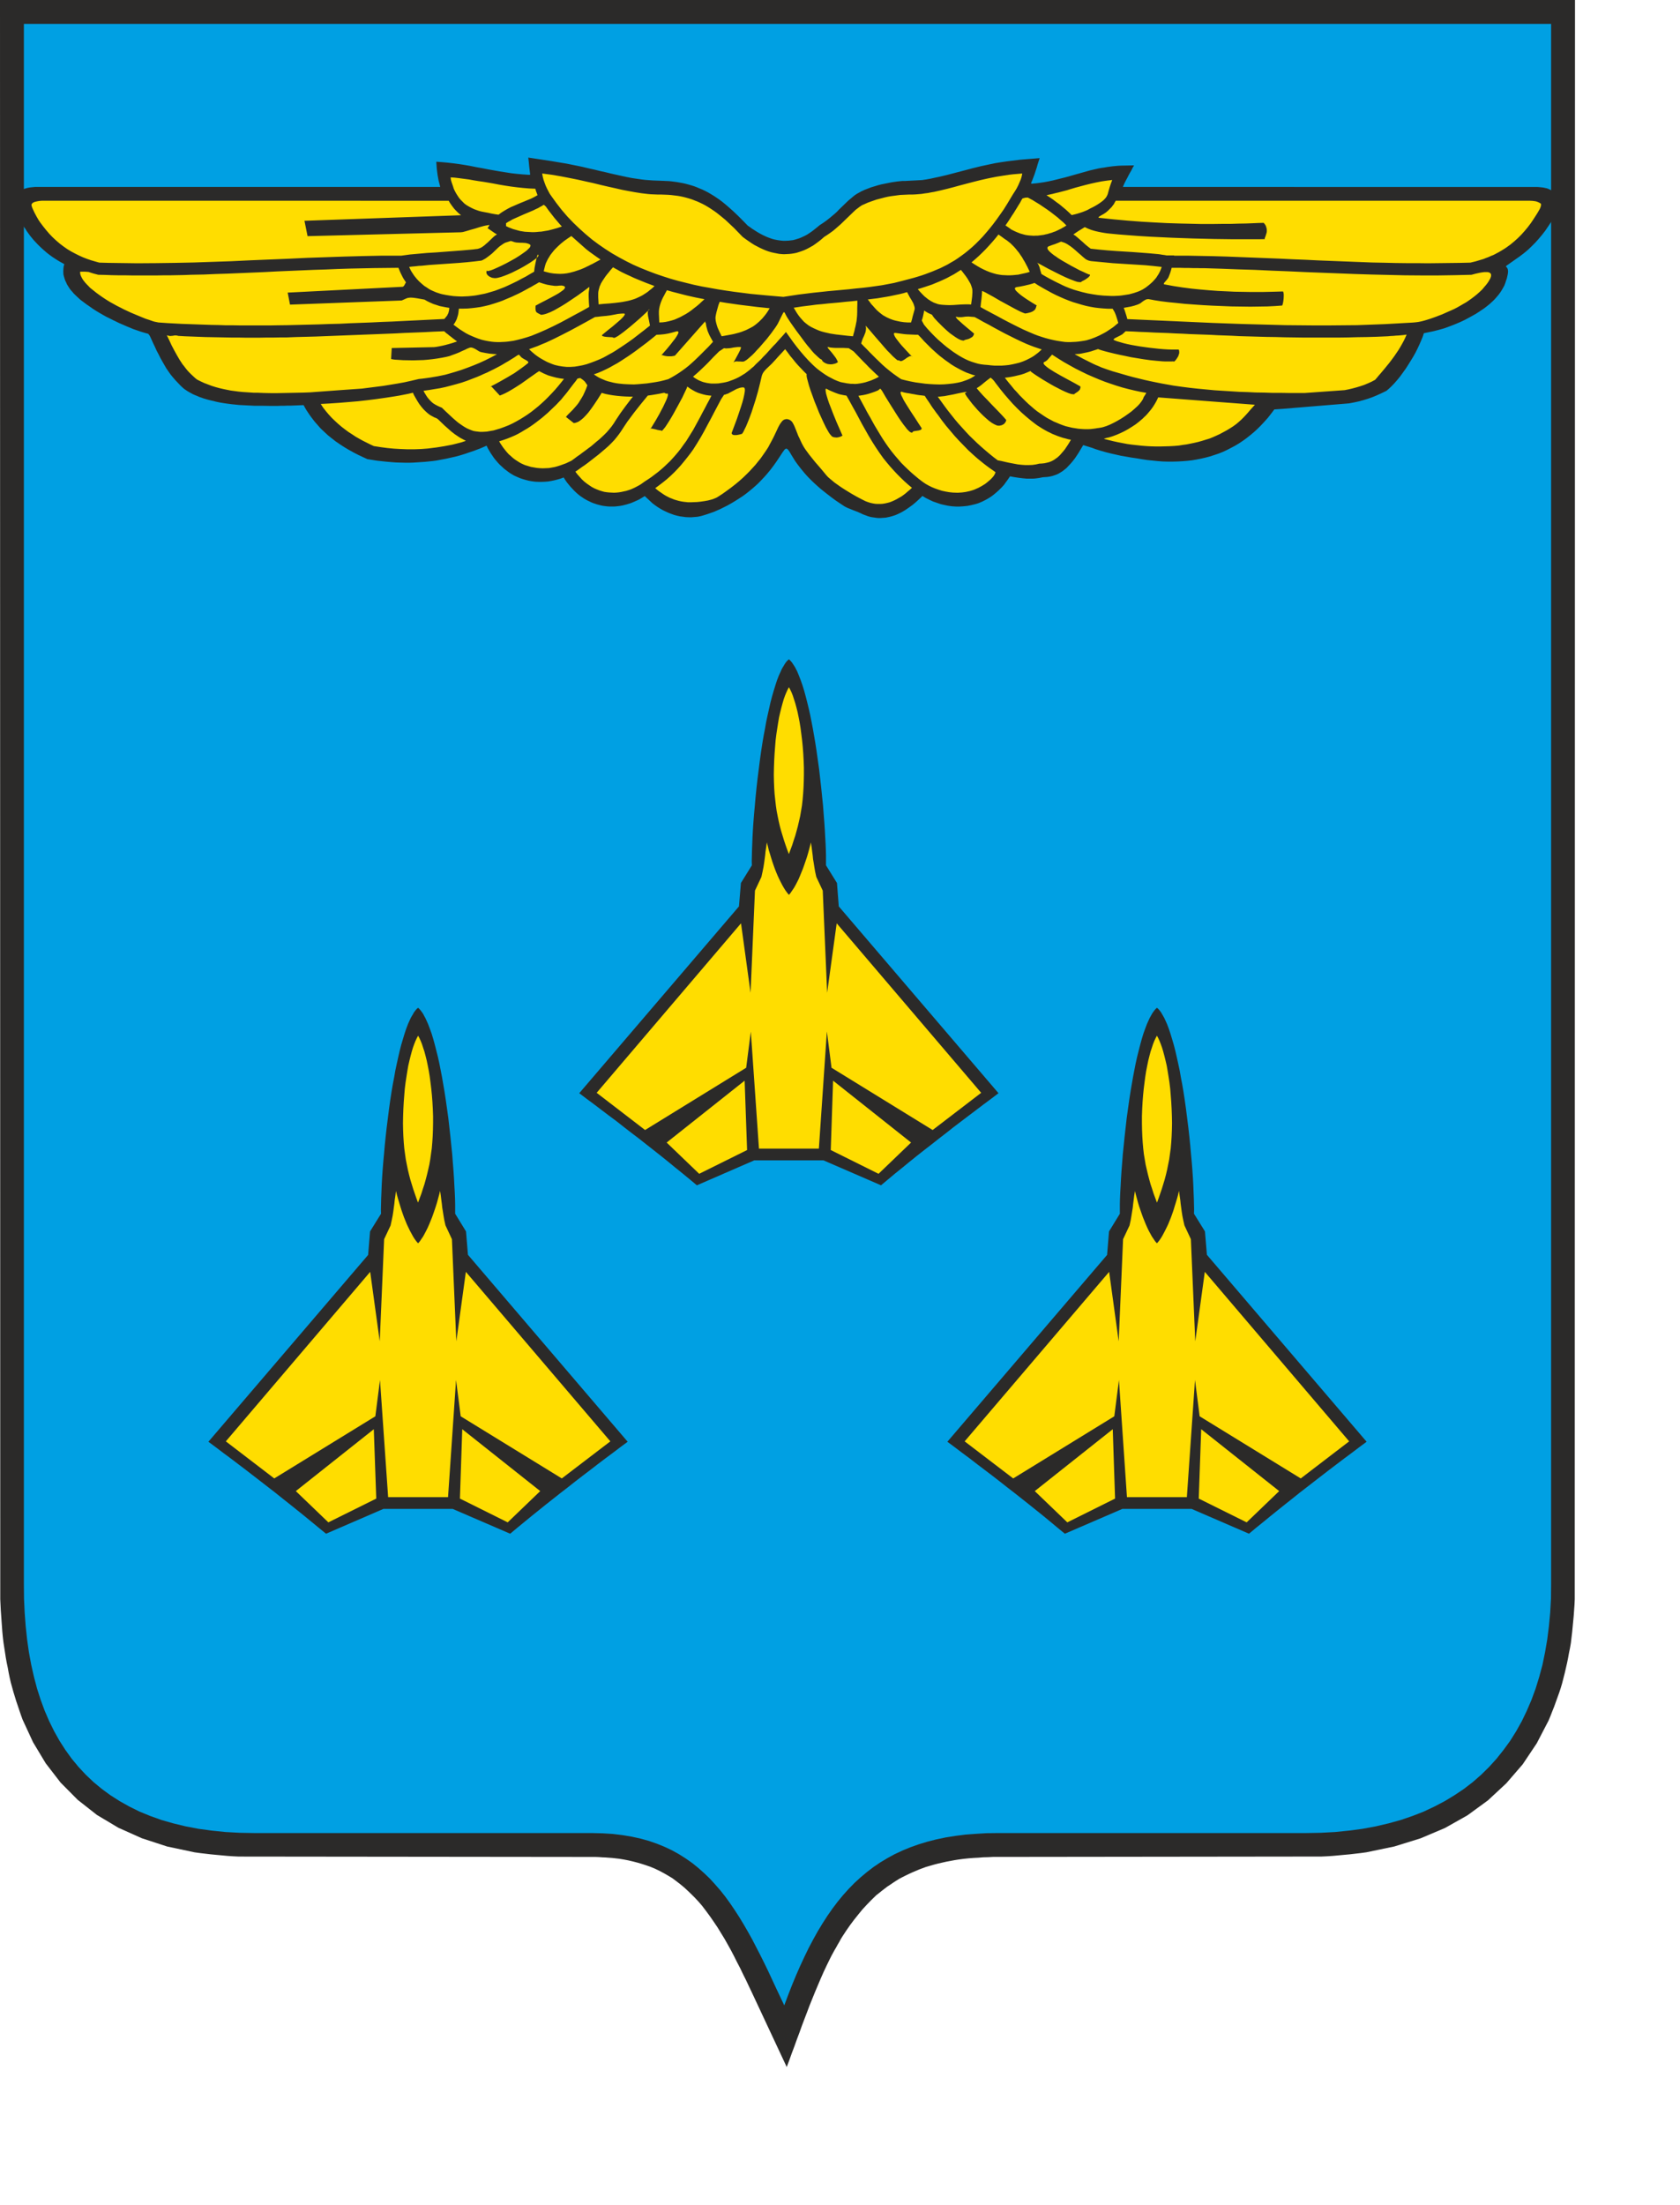
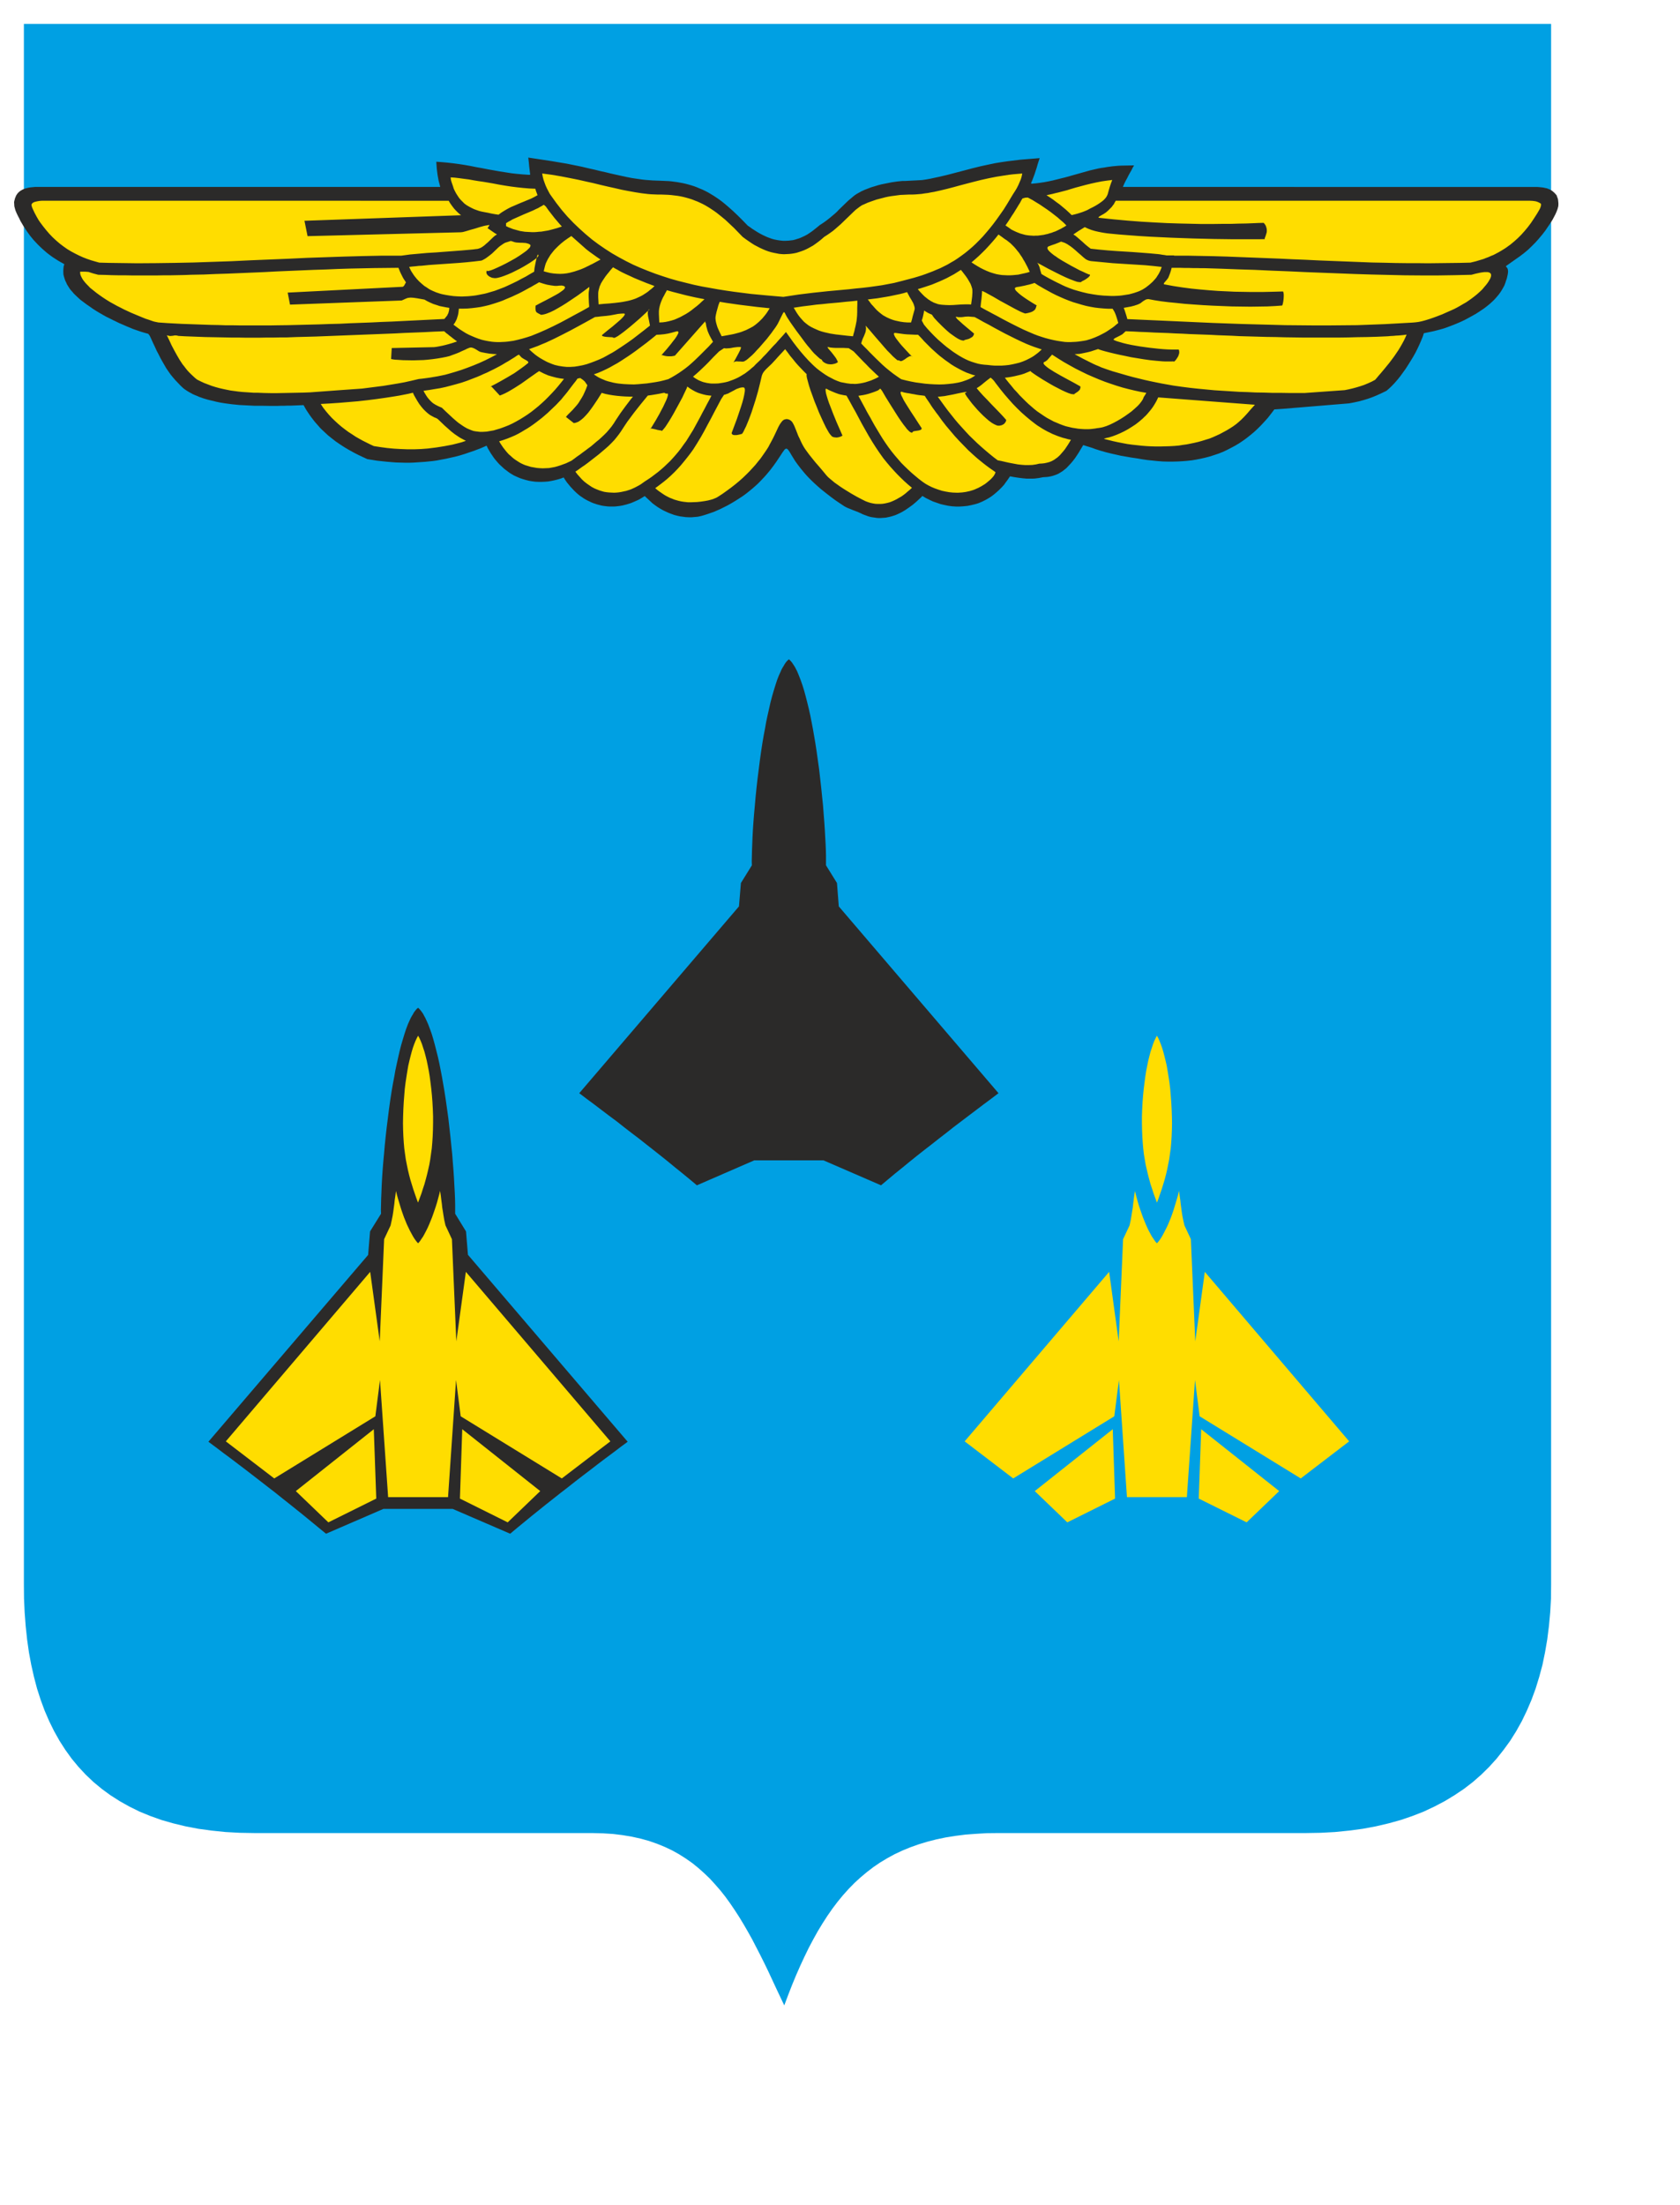
<svg xmlns="http://www.w3.org/2000/svg" version="1.0" width="678.123" height="889.625">
-   <path d="m.104 645.274.104 2.189.105 2.19.156 2.189.156 2.189.157 2.137.156 2.19.209 2.189.26 2.189.313 2.033.313 2.033.312 2.033.365 2.033.417 1.98.365 2.034.417 2.032.469 2.033.521 1.877.521 1.876.574 1.877.573 1.877.625 1.824.626 1.877.625 1.824.678 1.877 4.221 9.122 5.108 8.496 5.994 7.767 6.931 6.985 7.766 6.099 8.652 5.16 9.433 4.223 10.215 3.336 11.05 2.345 2.24.313 2.241.26 2.242.261 2.189.209 2.24.208 2.242.209 2.293.156 2.241.105 142.492.156h1.407l1.407.052 1.355.104 1.355.052 1.355.105 1.408.104 1.355.156 1.407.157 1.876.313 1.876.364 1.772.417 1.824.47 1.773.52 1.772.574 1.772.626 1.772.73 1.824.886 1.772.938 1.72.99 1.72 1.043 1.667 1.25 1.616 1.252 1.564 1.303 1.459 1.355 1.407 1.356 1.407 1.407 1.408 1.512 1.355 1.564 1.667 2.189 1.616 2.19 1.511 2.188 1.512 2.242 1.407 2.293 1.407 2.294 1.355 2.398 1.303 2.346 1.251 2.397 1.199 2.398 1.25 2.398 1.147 2.398 1.2 2.398 1.146 2.45 1.146 2.397 1.147 2.45 12.977 27.732 1.043-2.763.99-2.763 1.042-2.762.99-2.763 1.043-2.763.99-2.763 1.043-2.762 1.042-2.71 1.042-2.764 1.095-2.71 1.094-2.71 1.147-2.711 1.147-2.71 1.198-2.711 1.251-2.659 1.303-2.658.573-1.147.626-1.147.625-1.147.678-1.146.625-1.147.678-1.147.625-1.147.678-1.094 1.511-2.294 1.564-2.241 1.563-2.086 1.668-2.085 1.668-2.033 1.772-1.928 1.876-1.929 1.98-1.929 1.147-.886 1.095-.886 1.146-.886 1.095-.834 1.198-.782 1.147-.782 1.199-.782 1.25-.782 1.304-.677 1.355-.678 1.303-.625 1.355-.626 1.355-.573 1.355-.574 1.407-.521 1.407-.521 1.668-.47 1.616-.469 1.615-.417 1.616-.364 1.616-.365 1.667-.313 1.668-.313 1.668-.26 1.98-.261 1.981-.209 1.98-.156 1.981-.104 1.98-.157 1.981-.052 1.98-.104h2.033l130.557-.156 2.293-.105 2.293-.156 2.241-.209 2.241-.208 2.294-.209 2.24-.26 2.294-.26 2.24-.314 11.259-2.345 10.58-3.284 9.85-4.17 9.069-5.109 8.286-6.046 7.401-6.881 6.62-7.663 5.68-8.496 4.743-9.122.782-1.877.73-1.877.729-1.824.678-1.877.677-1.876.678-1.877.625-1.876.573-1.929.521-2.033.522-2.033.469-2.033.469-2.033.417-2.033.365-2.032.417-2.033.364-2.085.26-2.242.262-2.19.208-2.189.208-2.189.209-2.19.156-2.188.157-2.19.104-2.241L635.74 0H0l.104 645.274z" style="fill:#2b2a29;fill-opacity:1;fill-rule:evenodd;stroke:none" />
  <path d="m9.642 639.227.052 5.786.26 5.63.418 5.525.573 5.37.73 5.16.938 5.056 1.094 4.848 1.251 4.743 1.46 4.535 1.615 4.379 1.824 4.222 1.98 4.014 2.19 3.91 2.345 3.648 2.554 3.545 2.762 3.336 2.919 3.127 3.127 2.972 3.335 2.762 3.492 2.555 3.753 2.397 3.909 2.19 4.117 2.033 4.326 1.772 4.534 1.616 4.743 1.355 4.951 1.199 5.16.99 5.368.73 5.577.574 5.785.312 6.046.105h136.185l4.274.104 4.117.26 3.857.47 3.752.625 3.544.782 3.388.938 3.284 1.147 3.074 1.251 2.971 1.408 2.815 1.563 2.71 1.72 2.606 1.825 2.45 1.98 2.345 2.086 2.293 2.19 2.137 2.345 2.137 2.45 1.98 2.502 1.928 2.658 1.877 2.763 1.824 2.815 1.772 2.919 1.72 2.971 1.72 3.076 1.615 3.127 1.668 3.232 1.616 3.232 1.615 3.336 3.18 6.828 3.283 6.933 1.564-4.17 1.563-4.014 1.616-3.909 1.668-3.805 1.72-3.701 1.72-3.545 1.824-3.44 1.824-3.284 1.928-3.18 1.98-3.075 2.033-2.92 2.085-2.762 2.189-2.659 2.293-2.554 2.346-2.398 2.45-2.241 2.553-2.137 2.658-2.033 2.762-1.877 2.867-1.72 2.97-1.616 3.128-1.46 3.179-1.303 3.387-1.198 3.44-1.043 3.649-.938 3.752-.782 3.909-.626 4.065-.52 4.222-.314 4.326-.26 4.534-.052h124.25l6.046-.105 5.837-.312 5.681-.574 5.473-.73 5.316-.99 5.107-1.199 4.9-1.355 4.742-1.616 4.534-1.772 4.326-2.033 4.17-2.19 3.96-2.397 3.805-2.555 3.596-2.762 3.388-2.972 3.18-3.127 3.022-3.336 2.815-3.545 2.658-3.649 2.45-3.91 2.24-4.013 2.033-4.222 1.876-4.379 1.668-4.535 1.46-4.743 1.302-4.848 1.043-5.056.886-5.16.677-5.37.521-5.525.313-5.63.052-5.786V9.643H9.642v629.584z" style="fill:#00a0e3;fill-opacity:1;fill-rule:evenodd;stroke:none" />
  <path d="M213.685 70.527h-.364l-2.242-.156-2.345-.209-2.293-.26-2.345-.365-2.346-.365-2.345-.417-2.345-.417-2.398-.47-2.345-.416-2.345-.47-2.346-.416-2.345-.365-2.345-.313-2.294-.26-2.293-.21-2.24-.156.103 1.564.105 1.355.156 1.251.156 1.2.209 1.146.208 1.147.313 1.147.313 1.25v.105H14.176l-1.094.104-1.043.105-1.042.208-1.095.313-.833.365-.73.417-.365.26-.313.26-.26.262-.313.312-.208.313-.261.365-.208.417-.157.417-.208.47-.105.468-.156.522-.104.573.104 1.668.417 1.564.47 1.147.52 1.094.574 1.095.52 1.095.626 1.042.574.99.677.99.626.991.677.939.678.938.73.886.729.886.782.834.781.834.782.782.834.782 1.095.99 1.094.939 1.095.834 1.146.834 1.199.782 1.147.73 1.198.677 1.199.678-.104.365-.157.469-.052.469-.052.469-.052 1.095.052 1.25.209.887.26.834.26.782.366.73.312.73.417.677.417.678.417.625.47.573.52.574.47.573.52.521 1.095 1.043 1.147 1.043 1.25.938 1.251.938 1.303.886 1.251.886 1.303.834 1.303.782 1.355.782 1.303.73 2.71 1.355 2.71 1.303 2.763 1.2 2.762 1.146 1.511.521 1.512.522 1.563.469 1.512.417.625.834.678 1.46.677 1.511.73 1.512.678 1.511.781 1.46.73 1.46.782 1.407.782 1.355.781 1.355.886 1.304.886 1.25.939 1.147.99 1.147.99 1.043 1.042 1.094 1.043.99.73.574.781.521.834.522.782.417.834.469.834.365.886.365.834.365 1.772.625 1.772.521 1.72.417 1.72.417 1.51.313 1.564.26 1.512.21 1.563.208 3.075.313 3.075.156 3.127.156h3.128l3.075.052h3.075l1.302-.052h1.303l1.303-.052h1.303l1.303-.052 1.303-.052 1.303-.052 1.355-.052.574 1.042.573.99.625.939.626.938.677.938.678.887.677.886.73.834.73.834.73.834.781.782.782.73.782.73.781.729.834.678.782.625 1.668 1.303 1.772 1.2 1.772 1.146 1.772 1.043 1.876 1.042 1.824.938 1.877.886 1.824.834 1.928.313 1.929.313 1.928.209 1.928.208 1.877.156 1.98.157 1.928.052 1.929.052h1.563l1.564-.052 1.564-.104 1.563-.105 1.564-.104 1.563-.156 1.564-.157 1.511-.208 1.929-.365 1.928-.365 1.876-.417 1.876-.417 1.929-.521 1.876-.574 1.824-.625 1.876-.626 1.356-.52 1.25-.47 1.2-.521 1.302-.574.626 1.251.52.887.522.886.573.834.521.782.574.781.625.73.626.73.625.678.677.625.678.626.678.625.73.522.729.573.73.521.781.47.782.468 1.25.574 1.2.521 1.25.417 1.251.365 1.251.313 1.303.208 1.251.157 1.25.052h1.304l1.25-.052 1.304-.105 1.25-.208 1.251-.26 1.251-.314 1.25-.364 1.252-.47.625.99.678.991.73.886.73.887.78.834.783.834.833.782.834.73.73.573.73.469.73.521.729.417.782.417.782.365.73.365.781.313.782.26.782.26.833.21.782.208.834.156.834.105.834.104.834.052h1.772l.834-.052.886-.104.834-.105.886-.156.834-.209.833-.208.834-.26.834-.261.782-.313.834-.365.834-.365.782-.365.833-.469.782-.47.417-.26.417-.26.782.73.782.73.781.729.782.73 1.043.782 1.042.73 1.094.677 1.095.626 1.094.52 1.147.522 1.095.417 1.146.417 1.199.313 1.146.26 1.2.157 1.146.156 1.199.052h1.198l1.199-.104 1.199-.104 1.25-.26 1.303-.366 1.303-.417 1.356-.469 1.355-.469 1.303-.573 1.198-.522 1.147-.573 1.772-.886 1.668-.938 1.563-.939 1.46-.938 1.459-.938 1.355-.99 1.25-.991 1.2-.99 1.146-.99 1.095-.991.99-.99.938-.991.886-.938.834-.939.782-.938.73-.886 1.302-1.72 1.147-1.616.938-1.408.834-1.25.677-1.043.574-.782.208-.313.26-.208.21-.157.156-.052h.208l.156.052.157.105.208.156.417.521.47.73.573.99.677 1.095.834 1.355 1.095 1.512 1.25 1.616 1.512 1.824.834.939.938.99 1.042 1.043 1.095 1.042 1.146 1.043 1.303 1.146 1.355 1.095 1.46 1.147 1.563 1.199 1.616 1.199 1.772 1.199 1.876 1.25.678.366.781.364.939.365.99.417 1.928.73 1.407.626.73.365.678.26.73.26.677.261.73.209.677.156.73.105.73.104.677.104.73.052h.73l.729-.052.73-.052.73-.052.729-.157.73-.156.833-.208.834-.261.782-.26.834-.366.782-.365.834-.417.73-.417.781-.469 1.511-1.042 1.512-1.095 1.407-1.199 1.355-1.25.573-.522.522-.573 1.407.834 1.46.73 1.459.677 1.51.521 1.512.522 1.564.364 1.511.313 1.564.209 1.563.104h1.564l1.511-.104 1.564-.157 1.564-.312 1.511-.365.73-.209.781-.26.73-.313.73-.313 1.25-.626 1.2-.677 1.146-.73 1.094-.834 1.043-.886 1.042-.938 1.042-1.043.99-1.095.574-.834.625-.834.574-.834.573-.834 1.668.313 1.72.26 1.668.21 1.667.156h2.502l.834-.053.834-.104.782-.104.833-.156.782-.157.782-.052.834-.052.782-.104.834-.157.781-.208.782-.26.73-.261.782-.365.52-.313.574-.365.521-.313.521-.417.99-.782.887-.938.886-.938.886-1.043.834-1.094.781-1.147.678-1.043.625-1.042.626-1.043.625-1.042 1.303.417 1.199.365 1.146.364 1.251.47 2.137.677 2.033.574 2.085.52 2.084.47 2.085.47 2.137.364 2.085.365 2.189.313 2.084.365 2.137.312 2.085.209 2.033.208 2.032.157 2.033.052h1.98l1.98-.052 1.93-.104 1.927-.157 1.877-.208 1.876-.313 1.824-.365 1.824-.417 1.772-.47 1.772-.573 1.72-.573 1.72-.678 1.668-.781 1.616-.834 1.667-.887 1.564-.938 1.564-1.042 1.511-1.095 1.511-1.199 1.512-1.251 1.407-1.303 1.407-1.408 1.407-1.511 1.356-1.512 1.302-1.668 1.303-1.72 3.753-.26 3.752-.314 3.805-.312 3.753-.313 3.804-.313 3.753-.313 3.804-.312 3.753-.313 1.928-.365 1.929-.417 1.928-.521 1.876-.574 1.877-.677 1.876-.782 1.824-.834 1.824-.886 1.043-.887 1.094-1.042 1.147-1.199 1.094-1.251 1.147-1.407 1.094-1.512 1.095-1.512 1.042-1.616 1.042-1.668.99-1.616.939-1.668.834-1.668.781-1.668.678-1.564.625-1.511.47-1.46 2.032-.417 1.98-.417 2.033-.521 2.033-.573 2.032-.73 2.033-.782 2.137-.886 2.137-.99 2.24-1.2 2.242-1.25 1.147-.73 1.094-.73 1.095-.73 1.094-.834 1.042-.834.99-.886.99-.938.939-1.043.886-1.043.834-1.146.73-1.2.73-1.302.416-1.095.313-.99.313-.887.156-.73.156-.677.105-.626.052-.52v-.418l-.052-.365-.053-.312-.104-.261-.104-.209-.208-.312-.209-.157-.052-.104-.052-.052v-.052l.052-.104.156-.209.47-.313 1.771-1.25 3.336-2.346 1.563-1.2 1.564-1.303 1.46-1.407 1.459-1.46 1.355-1.511 1.355-1.616 1.303-1.668 1.199-1.772.625-.939.625-.938.574-.938.52-.99.522-.991.47-1.043.416-1.094.313-1.147.052-.678v-.625l-.052-.521-.052-.522-.052-.469-.157-.521-.208-.521-.209-.626-.417-.469-.417-.47-.417-.364-.417-.365-.469-.313-.469-.26-.469-.209-.469-.208-.469-.157-.521-.104-.47-.104-.52-.104-1.043-.105-1.094-.104H453.274l.156-.47.47-1.042.52-1.042.574-1.043.52-1.042.574-1.043.573-.99.522-1.043.573-.99-5.16.104-1.146.052-1.147.105-1.147.104-1.198.156-1.147.157-1.147.208-1.146.156-1.147.209-3.388.782-3.335.938-3.336.938-3.335.939-1.72.417-1.668.417-1.668.417-1.72.365-1.667.312-1.72.261-1.668.208-1.72.157-.156-.104-.105-.105.522-1.199.469-1.25.469-1.252.417-1.303.417-1.25.364-1.304.417-1.303.417-1.251-2.554.208-2.605.209-2.554.208-2.554.313-2.554.313-2.554.365-2.553.417-2.502.521-3.388.73-3.387.834-3.336.886-3.388.886-3.387.886-3.336.782-1.72.365-1.668.365-1.72.313-1.72.26-.99.052-.99.053-.99.052-.99.052-.99.052-.991.052-.99.052h-.99l-1.095.104-1.042.105-1.043.156-1.094.156-1.043.209-1.042.208-1.042.209-1.043.208-1.407.365-1.355.417-1.407.417-1.355.522-1.355.52-1.355.626-.626.365-.677.365-.626.365-.625.417-.834.678-.782.677-.834.678-.834.782-1.563 1.512-1.564 1.511-.886.939-.938.834-.99.834-.938.781-.99.782-.99.73-.991.678-1.042.677-1.46 1.2-1.46 1.146-.729.521-.782.522-.73.469-.78.417-.783.365-.781.365-.782.312-.834.261-.834.26-.834.21-.886.103-.886.105-1.094.052h-1.147l-1.042-.104-1.095-.157-1.094-.208-1.043-.261-1.042-.365-.99-.365-1.043-.469-.99-.47-.99-.52-.99-.574-.99-.625-.991-.626-.938-.677-.99-.678-1.98-2.033-2.034-2.033-2.032-1.929-2.137-1.876-1.042-.886-1.095-.886-1.094-.834-1.147-.782-1.094-.73-1.2-.73-1.146-.678-1.198-.625-1.095-.521-1.147-.47-1.094-.469-1.095-.417-1.146-.365-1.095-.312-1.146-.313-1.147-.26-1.146-.21-1.147-.208-1.147-.156-1.146-.156-1.147-.105-1.199-.052-1.146-.052-1.199-.052-1.46-.052-1.406-.052-1.408-.105-1.459-.104-1.407-.156-1.46-.209-1.407-.208-1.407-.209-2.137-.417-2.137-.469-2.136-.469-2.085-.47-2.137-.52-2.137-.47-2.085-.52-2.136-.47-3.075-.73-3.075-.625-3.075-.626-3.127-.521-3.075-.521-3.128-.47-3.075-.469-3.127-.469.209 1.773.156 1.72.209 1.72.208 1.72h-.313z" style="fill:#2b2a29;fill-opacity:1;fill-rule:evenodd;stroke:none" />
  <path d="m393.65 151.48-.417-.105-.52-.104-1.304-.47-1.303-.468-1.25-.574-1.252-.625-1.25-.678-1.2-.677-1.25-.782-1.147-.834-1.198-.834-1.147-.887-1.146-.886-1.147-.99-1.095-.99-1.094-.99-1.042-1.043-1.043-1.043-.834-.834-.781-.886-.834-.886-.834-.834h-1.095l-1.146-.052-1.147-.053-1.147-.052-1.146-.104-1.147-.156-1.146-.157-1.147-.156h-.26l-.209.052-.104.104-.052.157.052.26.052.261.156.313.157.365.52.781.678.887.73.938.834.99 1.72 1.877 1.46 1.564.572.573.365.365.157.104.052.052-.052-.104-.157-.104-.156-.052-.209-.052h-.156l-.313.052-.365.156-.73.417-.729.521-.365.261-.364.208-.365.209-.313.156-.365.053h-.26l-.157-.053-.156-.052-.104-.156-.157-.104-.104.104h-.156l-.26-.052-.262-.157-.73-.625-.937-.834-1.043-1.095-1.198-1.199-1.2-1.355-1.25-1.46-2.45-2.814-2.032-2.398-.834-.938-.573-.678-.365-.365h-.052l.104.417.052.417v.417l-.052.417-.052.417-.104.47-.157.416-.156.417-.365.886-.417.887-.313.834-.26.886-.104.208 1.146 1.2 1.147 1.146 1.094 1.147 1.147 1.146 1.355 1.356 1.355 1.303 1.355 1.303 1.407 1.251 1.407 1.147 1.46 1.147 1.46 1.042 1.51 1.043.47.26 1.876.47 1.876.416 1.929.365 1.928.261 1.928.26 1.929.157 1.928.104 1.928.052 1.825-.052 1.876-.156.938-.104.938-.105.938-.156.886-.156.938-.209.938-.26.887-.313.886-.313.886-.365.886-.417.833-.521.782-.521zm-15.166-14.596-1.407-1.355-1.408-1.46-1.407-1.511-1.303-1.564-.886-1.668.313-.99.26-1.043.209-.99.156-.99.782.468.782.47.782.364.834.365.156.26.313.47.469.625.677.73.73.782.886.886.938.938 1.042.99 1.043.94 1.042.885 1.095.782 1.042.73.99.626.938.469.47.156.364.104.417.052h.365l-.052-.052v-.052h.052l.104-.052.209-.104.625-.157.782-.208.417-.156.365-.209.365-.209.364-.208.313-.313.209-.313.156-.364.104-.417-1.616-1.356-1.563-1.303-1.407-1.199-1.199-1.094-.938-.834-.521-.626-.105-.209v-.104l.157-.052.313.052.573.105h1.146l.574-.053 1.146-.156 1.147-.052.625.052.626.052.625.052.626.052 1.667.887 1.929 1.094 2.189 1.147 2.137 1.199 2.136 1.147 2.137 1.146 2.19 1.095 2.188 1.095 2.19 1.042 2.188.99 1.564.626 1.511.574 1.564.52 1.511.522-.573.521-.573.522-.574.469-.625.469-.626.47-.625.416-.625.365-.678.365-1.355.677-1.355.574-1.355.469-1.46.365-1.407.313-1.407.26-1.46.157-1.459.104h-2.866l-1.407-.104-1.355-.157-1.355-.104-1.303-.156-1.303-.261-1.251-.365-1.303-.417-1.25-.469-1.252-.573-1.199-.626-1.355-.782-1.303-.834-1.25-.834-1.251-.938-1.251-.938-1.199-.99-1.199-1.043-1.198-1.043zm17.303-12.98 1.199.678 1.146.626 1.2.625 1.146.626 2.084 1.094 2.085 1.147 2.085 1.095 2.137 1.095 2.085 1.042 2.136 1.043 2.137.938 2.19.938 1.51.574 1.564.52 1.512.47 1.563.417 1.564.365 1.563.313 1.616.26 1.563.209 1.147.052h1.095l1.042-.052 1.094-.052 1.095-.105 1.094-.156 1.043-.156 1.094-.209 1.72-.521 1.668-.626 1.668-.73 1.615-.833.782-.417.782-.47.782-.52.782-.522.781-.521.73-.574.73-.625.781-.626-.469-1.564-.469-1.46-.26-.677-.313-.73-.365-.625-.417-.678h-1.772l-1.772-.104-1.824-.156-1.772-.209-1.772-.313-1.772-.364-1.772-.47-1.72-.52-1.772-.522-1.72-.626-1.72-.677-1.668-.73-1.72-.782-1.667-.834-1.616-.886-1.616-.886-1.25-.73-1.251-.73-1.355-.886-.73.26-.73.21-.73.208-.73.156-1.041.26-1.043.21-1.042.208-1.043.156-.364.104-.261.105-.156.156-.052.26.052.21.156.312.209.313.312.312.782.73.938.782 1.147.834 1.146.782 2.294 1.46 1.824 1.094.573.313.26.156-.156-.104-.573-.313-.104-.052-.105.052-.052.105-.052.156-.104.417-.208.521-.157.313-.26.26-.365.313-.417.26-.574.262-.677.208-.834.209-.938.156-.834-.313-.99-.417-1.147-.573-1.303-.678-2.866-1.564-2.971-1.616-2.762-1.615-2.294-1.252-.938-.52-.677-.314-.417-.208h-.157l-.104 1.616-.156 1.616-.209 1.616-.156 1.616zm24.6-13.344 1.042.626 1.095.625 1.042.574 1.095.573 1.094.573 1.043.522 1.094.521 1.042.521 1.147.522 1.564.625 1.72.626 1.771.52 1.929.522 1.98.47 2.085.364 2.085.313 2.137.208 1.094.053 1.043.052 1.094.052h1.042l1.095-.052 1.042-.052.99-.105 1.043-.156.99-.157.99-.156.99-.26.939-.261.938-.313.886-.313.834-.365.834-.417 1.25-.781 1.147-.887.573-.469.574-.521.52-.47.522-.573.521-.573.47-.573.416-.678.417-.625.365-.678.365-.73.313-.782.26-.782-3.283-.365-3.284-.312-3.283-.209-3.336-.208-3.283-.209-3.284-.208-3.283-.313-3.284-.313-1.094-.104-1.095-.104-.52-.105-.574-.156-.47-.209-.52-.26-1.043-.834-1.042-.938-1.042-.887-1.043-.938-1.042-.886-1.095-.834-.573-.365-.521-.365-.573-.313-.626-.312-1.407-.47-1.25.522-1.2.469-1.25.417-1.251.47-.313.155-.208.261-.053.26.053.366.208.364.313.417.417.417.52.47.574.469.678.521.73.47.781.573 1.668 1.042 1.824 1.043 1.824 1.042 1.772.938 1.668.887 1.511.677 1.2.574.885.365.26.104h.21l-.053-.104.104.156.052.156-.052.209-.156.208-.417.47-.625.469-.678.469-.677.365-.522.26-.26.157-.157.156-.208.104h-.313l-.417-.052-.52-.052-.522-.156-.625-.209-.678-.26-1.511-.574-1.668-.73-1.772-.834-1.772-.886-3.388-1.72-2.762-1.512-1.772-.938-.209-.156.209.156.208.156.209.261.156.26.26.574.261.626.365 1.407.417 1.355zm26.789-32.422-.157.469-.208.417-.26.469-.313.417-.365.417-.365.365-.417.365-.469.365-.886.625-.886.573-.886.522-.782.417-1.25.625-1.043.574-.99.417-.938.365-.939.312-.99.313-1.146.313-1.303.313-1.2-1.147-1.198-1.095-1.25-1.042-1.251-1.043-1.303-.938-1.303-.99-1.303-.887-1.355-.886 1.198-.26 1.199-.261 1.199-.313 1.146-.26 1.2-.313 1.198-.313 1.199-.313 1.146-.365 2.085-.625 2.137-.574 2.137-.573 2.136-.521 2.137-.47 2.137-.416 2.137-.313 2.137-.26-.521 1.354-.47 1.408-.416 1.407-.365 1.356zm-34.45 1.928-.157.26-.156.21-.73 1.355-.625.99-.626 1.043-.625.99-.625 1.043-.678.99-.625.99-.626.99-.677.991-.365.521-.365.522.625.417.626.417.573.417.573.417.939.469.886.417.886.365.938.365.938.26.938.26.938.157.938.105.834.052.782.052.834-.052h.782l.833-.105.782-.104.782-.104.834-.209.782-.156.781-.26.782-.21.782-.312.782-.26.782-.365.73-.365.78-.365.522-.313.573-.313.522-.312.52-.365-.52-.522-.522-.52-.573-.522-.573-.47-1.355-1.198-1.407-1.095-1.408-1.094-1.459-1.043-1.46-.99-1.459-.99-1.459-.887-1.511-.938-.417-.209-.47-.26-.468-.261-.522-.26-.99.052-1.146.312zm-20.587 25.803 1.199.782 1.198.73 1.251.73 1.25.625 1.252.573 1.303.521 1.303.418 1.303.364 1.146.209 1.095.156 1.094.052 1.095.053h1.042l1.095-.053 1.094-.104 1.147-.104 1.146-.26 1.199-.261 1.147-.261 1.146-.365-.938-1.98-1.042-1.981-.574-.939-.52-.938-.626-.886-.574-.886-.677-.834-.625-.782-.678-.782-.73-.73-.73-.73-.781-.625-.782-.626-.834-.521-1.042-.782-1.46-1.042-1.25 1.563-1.303 1.512-1.303 1.46-1.355 1.46-1.355 1.354-1.408 1.356-1.459 1.303-1.46 1.25zm-4.274 3.023.678.834.677.886.678.887.677.99.574.99.573.99.208.522.209.573.156.522.156.52.053.73v.783l-.053.781-.052.835-.208 1.615-.209 1.512-.938-.052h-1.563l-1.564.052-1.563.104-1.564.105-1.563.052-1.512-.052-.782-.053-.781-.052-.782-.104-.782-.156-.573-.209-.574-.208-.573-.209-.573-.313-.521-.26-.522-.365-.52-.313-.522-.417-.99-.782-.938-.938-.938-.99-.886-1.043 1.407-.417 1.459-.47 1.407-.468 1.407-.47 1.512-.625 1.511-.625 1.512-.678 1.459-.678 1.46-.782 1.459-.781 1.407-.887 1.407-.886zm-21.733 8.966 1.042 1.98.678 1.095.73 1.304.26.625.208.678.105.365.052.365v.312l-.052.365-.365 1.303-.365 1.303-.313 1.304-.365 1.25h-1.407l-1.46-.104-1.458-.208-1.46-.313-.677-.156-.73-.209-.73-.26-.677-.261-.678-.313-.677-.312-.626-.365-.677-.365-.834-.626-.834-.677-.834-.73-.782-.834-.73-.834-.781-.834-.678-.939-.73-.938 1.252-.156 1.25-.157 1.303-.156 1.251-.208 1.251-.209 1.25-.208 1.2-.209 1.25-.26 1.46-.313 1.511-.313 1.46-.365 1.407-.417zm-20.066 3.44v1.512l-.052 1.512v1.511l-.052 1.512-.104 1.095-.105 1.042-.208 1.043-.209 1.042-.26 1.043-.209.99-.312 1.043-.26 1.042-2.242-.208-2.241-.26-2.345-.262-2.346-.364-1.146-.261-1.147-.26-1.147-.313-1.094-.365-1.095-.47-1.042-.469-1.042-.52-1.043-.626-.886-.678-.886-.73-.781-.834-.782-.886-.73-.938-.677-.99-.626-1.043-.625-1.043 1.72-.26 1.72-.261 1.667-.209 1.72-.208 2.346-.313 2.345-.208 2.397-.26 2.346-.21 2.345-.208 2.397-.26 2.346-.21 2.345-.26zm8.704 30.703-1.042.573-1.043.47-1.094.468-1.095.365-1.146.365-1.095.26-1.147.21-1.146.156-.886.052-.834-.052h-.834l-.782-.104-.834-.105-.781-.156-.834-.156-.834-.157-1.303-.469-1.251-.521-1.199-.626-1.198-.625-1.2-.73-1.146-.782-1.146-.834-1.147-.886-.886-.782-.886-.834-.834-.834-.834-.834-1.615-1.772-1.564-1.825-1.511-1.876-1.512-1.981-1.407-1.981-1.46-2.033-.99 1.147-1.042 1.147-1.042 1.146-.99 1.147-1.043 1.043-.99 1.094-.99 1.095-.99 1.095-1.043 1.042-.99 1.095-1.043.99-1.042.99-.782.835-.886.73-.834.73-.886.677-.886.678-.938.573-.938.573-.938.522-.99.469-.99.417-.99.365-.991.364-.99.261-1.043.209-.99.156-1.042.156-1.355.053h-1.356l-.625-.053-.678-.104-.677-.104-.625-.156-.678-.157-.625-.208-.626-.261-.625-.26-.574-.313-.625-.365-.573-.365-.574-.47.417-.312.365-.313.417-.365.365-.312 1.147-1.043 1.146-1.095 1.147-1.094 1.094-1.095 1.095-1.147 1.094-1.147 1.095-1.094 1.146-1.147 1.98-1.303.835.104.781-.052.73-.052.73-.104.73-.157.833-.104.938-.104h1.199l.052.052v.26l-.104.417-.208.522-.626 1.25-.73 1.356-.677 1.251-.521.886-.104.313-.053.052.105-.104.312-.313.417-.104.574-.052.625.052h.678l.625.052h.573l.209-.052.208-.052.157-.052.104-.105.573-.312.73-.574.782-.677.886-.782.938-.939.938-1.042 1.042-1.095.99-1.147 2.033-2.345 1.824-2.346.782-1.095.73-.99.625-.938.47-.782.572-1.147.522-1.095.573-1.146.625-1.2.417.053.574 1.147.469.834.573.886.678 1.042 1.094 1.564 1.407 1.98 1.72 2.294 1.772 2.398.938 1.2.938 1.094.886 1.095.886.99.886.834.782.73.73.625.677.365.209.417.26.313.365.313.365.208.365.209.417.156.469.156.47.053.468.052h.521l.47-.052.468-.105.47-.104.416-.156.417-.209.365-.26-.156-.47-.26-.469-.261-.521-.365-.521-.782-1.043-.782-.99-.73-.834-.573-.678-.156-.26-.104-.209v-.052l.052-.052h.104l1.043.208 1.042.104 1.042.053h3.127l1.095.052 1.042.052 1.98 1.303 1.252 1.303 1.25 1.303 1.251 1.304 1.303 1.303 1.251 1.303 1.303 1.25 1.303 1.252L354.77 152zm-64.262-30.234-.521 1.356-.521 1.876-.261.939-.209.938-.156.834-.052.678.104 1.042.209.938.26.939.313.938.782 1.72.834 1.72 2.032-.365 1.98-.365.991-.208.99-.26.99-.261.99-.313.939-.365.938-.365.938-.469.938-.47.938-.52.886-.626.834-.678.834-.73 1.199-1.198 1.042-1.251.522-.678.469-.678.469-.73.469-.781-2.502-.26-2.554-.261-2.501-.313-2.554-.313-2.502-.313-2.502-.365-2.553-.365-2.502-.417zm-21.316-4.69-.313.625-.365.625-.417.834-.469.834-.417.886-.365.886-.313.887-.26.938-.209.99-.104.99v1.147l.052 1.095.052 1.147.053 1.147 1.302-.052 1.2-.157 1.25-.26 1.199-.313 1.198-.365 1.2-.521 1.146-.522 1.146-.625 1.147-.626 1.147-.73 1.094-.781 1.042-.834 1.095-.834 1.042-.887.99-.938 1.043-.938-1.876-.365-1.824-.365-1.877-.417-1.824-.417-1.824-.469-1.824-.47-1.824-.468-1.824-.522-.261-.052-.208-.104zM407.93 79.961l-1.408 2.346-1.407 2.241-1.459 2.085-1.407 1.981-1.407 1.877-1.408 1.772-1.407 1.668-1.407 1.616-1.407 1.46-1.407 1.407-1.408 1.303-1.407 1.199-1.407 1.147-1.407 1.042-1.46 1.043-1.407.938-1.459.834-1.407.834-1.46.73-1.459.73-1.511.625-1.46.626-1.511.573-1.511.573-1.512.522-1.511.469-1.564.469-1.563.417-3.18.834-3.283.834-2.45.47-2.501.468-2.554.365-2.606.365-2.658.313-2.71.26-2.763.313-2.814.26-2.814.261-2.867.261-2.918.313-2.971.313-2.971.364-2.97.365-3.076.47-3.075.469-6.567-.574-6.619-.625-3.283-.417-3.284-.417-3.283-.47-3.284-.52-3.23-.574-3.232-.573-3.232-.678-3.179-.782-3.127-.782-3.18-.886-3.074-.99-3.075-1.043-3.023-1.147-2.97-1.199-2.971-1.303-2.919-1.46-2.814-1.511-2.815-1.616-2.762-1.772-2.658-1.825-2.658-1.98-2.554-2.138-2.502-2.241-2.45-2.346-2.397-2.502-2.293-2.658-2.189-2.815-2.137-2.971-.573-.834-.521-.99-.573-1.095-.522-1.147-.469-1.251-.417-1.2-.312-1.25-.209-1.2 3.857.522 3.7.626 3.492.677 3.388.678 3.231.73 3.075.677 2.971.73 2.919.678 2.814.625 2.71.626 2.71.521 2.606.47 2.658.416 2.606.313 1.303.104 1.303.052 1.303.052h1.355l1.407.053 1.355.052 1.356.104 1.25.156 1.303.157 1.199.208 1.199.26 1.198.314 1.095.312 1.147.365 1.042.417 1.094.417 1.043.47.99.469.99.52.99.574.939.574.938.625.938.626.938.677 1.772 1.408 1.772 1.46 1.72 1.615 1.772 1.668 1.72 1.773 1.772 1.824 1.199.886 1.198.834 1.147.782 1.147.73 1.198.625 1.095.574 1.146.521 1.095.47 1.147.416 1.042.313 1.094.26 1.095.209 1.042.209 1.043.104 1.042.052.99-.052 1.043-.052.99-.105.99-.156.99-.208.99-.313.939-.313.99-.365.938-.417.938-.469.938-.521.939-.522.886-.625.938-.678.886-.677.886-.73.886-.782 1.303-.834 1.198-.834 1.147-.834 1.042-.886 2.033-1.773 1.824-1.772L342.94 87l1.668-1.616.782-.73.886-.677.833-.626.887-.573 1.094-.47 1.147-.52 1.146-.418 1.199-.417 1.199-.417 1.198-.312 1.2-.313 1.198-.313 1.199-.26 1.25-.209 1.2-.156 1.146-.157 1.198-.156 1.147-.052 1.147-.052 1.146-.053h1.303l1.303-.052 1.303-.104 1.251-.104 1.303-.209 1.25-.156 1.304-.26 1.25-.21 2.554-.573 2.606-.625 2.606-.678 2.658-.73 2.763-.73 2.814-.729 2.919-.73 3.022-.677 3.18-.626 3.283-.521 1.72-.26 1.772-.21 1.824-.156 1.824-.156-.156.834-.209.834-.26.782-.313.73-.625 1.46L410.38 76l-.73 1.2-.677 1.042-.573.938-.47.782zm42.424 1.043-.26.469-.261.417-.209.469-.312.365-.574.782-.73.73-.729.73-.834.729-.938.625-1.199.678-.52.313-.314.26-.052.105-.052.104.104.052.157.052 5.89.626 5.732.521 5.473.417 5.316.313 5.107.26 4.847.157 4.639.104 4.378.104h4.117l3.857-.052h3.596l3.284-.104 3.022-.052 2.71-.104 2.398-.105 2.085-.052.26.313.209.26.208.313.157.261.208.625.156.574.053.521v.574l-.053.469-.156.52-.26.835-.261.678-.104.26v.313h.052l.052.052-2.71.052h-10.007l-3.857-.052-4.013-.052-4.17-.104-4.273-.105-4.378-.156-4.378-.156-4.378-.209-4.378-.208-4.221-.26-4.17-.314-4.013-.312-3.805-.365-.938-.105-1.094-.156-1.199-.208-1.303-.261-1.355-.313-1.407-.417-.678-.26-.677-.261-.678-.313-.677-.313-1.251.782-1.199.73-1.094.73-1.043.73.313.208.313.156.781.626.782.678.782.677.782.678.782.73.781.677.782.626.834.625.052.052 3.388.365 3.387.313 3.44.26 3.388.21 3.388.208 3.44.26 3.387.261 3.388.313.834.104.886.156.834.105.886.156h3.023v.104h5.316l5.316.105 5.316.104 5.316.156 5.316.209 5.368.208 5.316.209 5.316.208 5.316.26 5.316.21 5.317.26 5.316.208 5.368.209 5.316.209 5.316.208 5.316.104 4.326.105 4.274.052h4.325l4.326.052 4.274-.052 4.326-.052 4.326-.053 4.273-.104 2.137-.521 2.085-.626 1.042-.312 1.043-.417.99-.365 1.042-.47 1.043-.416.99-.522.99-.521.99-.573.938-.574.99-.625.939-.678.938-.678 1.511-1.25 1.46-1.304 1.407-1.407 1.355-1.512 1.303-1.564 1.25-1.668 1.147-1.72 1.147-1.772.47-.782.729-1.251.312-.678.209-.677.052-.261v-.47l-.104-.208-.521-.312-.522-.261-.52-.209-.574-.156-1.147-.156-1.094-.052H450.355zm3.231 43.212.417 1.095.365 1.147.365 1.147.313 1.146 5.785.261 5.837.26 5.785.261 5.785.26 5.786.262 5.837.26 5.785.209 5.785.208 5.837.157 5.785.156 5.786.156 5.837.052 5.785.053h5.785l5.785-.053 5.785-.052 2.815-.104 2.814-.104 2.762-.104 2.815-.105 2.762-.156 2.815-.156 2.762-.157 2.814-.156 1.199-.104 1.199-.157 1.25-.26 1.2-.313 1.198-.365 1.147-.365 1.198-.417 1.147-.417 2.45-.938 2.449-1.095 1.199-.521 1.25-.574 1.2-.625 1.198-.678 1.147-.677 1.198-.678 1.147-.782 1.094-.782 1.095-.834 1.094-.886 1.043-.938 1.042-.99.73-.887.677-.782.574-.73.469-.677.365-.626.312-.52.209-.47.156-.47.052-.364v-.313l-.052-.313-.104-.208-.209-.209-.208-.156-.26-.104-.313-.105-.313-.052h-1.199l-.886.105-.938.156-1.876.417-1.564.417-6.723.156-6.723.105h-6.724l-6.723-.052-6.723-.157-6.723-.156-6.672-.209-6.723-.26-6.723-.261-6.723-.26-6.724-.313-6.723-.261-6.723-.313-6.724-.208-6.723-.26-6.723-.21h-1.668l-1.668-.052h-1.72l-1.667-.052h-1.72l-1.668-.052h-3.388l-.26.99-.313.991-.365.99-.417 1.043-.573.782-.73.834-.312.365-.157.312-.052.105v.104l.104.104.105.052 3.648.678 3.7.573 3.649.47 3.596.364 3.596.313 3.492.26 3.387.157 3.284.157 3.18.052 2.97.052h5.42l2.398-.052 2.137-.052 1.876-.053 1.563-.052.105.157.104.312.052.313.052.365v.834l-.052.938-.104.939-.157.834-.156.625-.156.365-2.867.209-3.127.156-3.336.052-3.544.052-3.752-.052-3.805-.052-3.857-.156-3.856-.157-3.805-.208-3.752-.26-3.597-.262-3.44-.364-3.23-.313-2.92-.365-2.657-.417-2.242-.417-.312-.052-.26.052-.314.052-.26.052-.573.313-.522.313-.573.417-.521.417-.573.312-.574.261-1.407.47-1.407.364-1.46.26-1.407.261zm89.175 33.205 1.563-.313 1.564-.365 1.564-.417 1.563-.469 1.564-.521 1.511-.626 1.512-.677 1.459-.782.73-.834.73-.886.781-.886.782-.939.834-.99.886-1.095.938-1.147.99-1.303 1.042-1.407.886-1.303.886-1.303.782-1.304.678-1.199.677-1.25.574-1.2.52-1.198-1.042.156-1.042.104-1.094.104-1.095.053-1.094.104-1.095.052-1.094.104-1.095.052-3.7.157-3.7.104-3.649.052-3.7.104-3.7.052h-14.698l-3.7-.052-3.649-.052-3.7-.104-3.7-.052-3.649-.104-3.7-.105-3.7-.104-2.867-.156-2.815-.105-2.866-.104-2.867-.156-2.866-.104-2.867-.105-2.866-.104-2.867-.156-2.866-.105-2.867-.156-2.866-.104-2.867-.104-2.866-.157-2.867-.104-2.866-.156-2.867-.105-1.355 1.251-1.147.626-1.355.677-.52.261-.366.313-.104.104v.157l.052.104.157.104 1.042.417 1.25.365 1.408.417 1.511.365 1.72.365 1.772.312 1.825.313 1.876.26 1.928.261 1.876.209 1.877.208 1.824.157 1.72.104 1.615.052h2.815l.156.417.052.47v.469l-.104.469-.156.417-.157.469-.26.417-.26.417-.47.677-.469.47-.208.156-.105.052-.052-.052v-.104l-1.042.052H470.473l-1.199-.052-2.45-.209-2.553-.26-2.606-.365-2.554-.417-2.554-.417-2.45-.522-2.293-.469-2.084-.469-1.929-.469-1.615-.417-1.303-.365-.99-.313-.522-.208-.156-.052-.938.313-.99.312-.939.313-.99.26-.938.21-.99.208-.99.208-.99.157h-.418l-.417.052h-.417l-.417.052 3.388 1.824 2.814 1.408 1.251.625 1.147.521 1.147.47 1.042.469 2.189.782 2.345.781 2.71.782 3.232.939 2.293.625 2.345.574 2.346.573 2.345.521 2.293.47 2.345.469 2.346.417 2.345.417 3.336.469 3.283.417 3.336.365 3.283.312 3.336.313 3.283.209 3.336.208 3.283.209 3.336.104 3.283.156 3.336.052 3.335.105h3.284l3.335.052h6.619l16.053-1.147zm-16.053 1.147h2.033l1.98-.052 2.033-.105 2.033-.104 1.98-.104 2.033-.209 1.98-.26 1.98-.313-1.98.313-1.98.26-2.033.209-1.98.104-2.033.104-2.032.105-1.98.052h-2.034zm34.138-12.198.47-.573.468-.574.417-.625.47-.626-.47.626-.417.625-.469.574-.469.573zm-93.344 13.97 39.037 2.971-.938 1.043-.939 1.042-.886 1.043-.886.99-.886.939-.99.99-.99.886-1.043.886-1.302.939-1.303.834-1.303.781-1.355.73-1.356.73-1.355.625-1.407.626-1.407.573-1.564.47-1.511.469-1.511.417-1.564.365-1.511.312-1.564.313-1.564.209-1.563.26-1.876.157-1.877.104-1.876.052-1.876.052h-1.876l-1.929-.052-1.876-.104-1.928-.157-1.877-.208-1.928-.209-1.876-.26-1.929-.365-1.876-.365-1.928-.417-1.877-.47-1.876-.468.417-.157.417-.156 1.407-.313 1.46-.469 1.511-.573 1.564-.678 1.511-.73 1.511-.834 1.512-.938 1.511-.99 1.407-1.095 1.408-1.2.625-.625.678-.625.625-.678.573-.677.574-.678.573-.73.521-.73.47-.73.468-.781.417-.73.417-.834.365-.782zm-42.841-17.254-.73.834-.73.834-.364.417-.365.313-.417.313-.417.208-.209.105-.156.156-.052.156v.209l.104.156.104.26.209.21.26.26.678.573.834.626.99.625 1.147.73 2.553 1.46 2.763 1.511 2.71 1.46 2.502 1.407.052.365-.052.313-.105.313-.104.312-.208.261-.261.209-.208.26-.261.157-.521.364-.417.261-.156.104-.105.105-.052.052.052.052-.208.052h-.313l-.417-.052-.417-.052-1.094-.365-1.251-.521-1.46-.678-1.51-.782-1.617-.834-1.563-.886-3.075-1.825-2.606-1.668-.99-.677-.73-.521-.26-.209-.157-.156-.104-.105v-.052l-1.25.522-1.252.52-1.303.418-1.303.313-1.303.312-1.303.26-1.303.21-1.355.156.313.365.26.365 1.043 1.303 1.094 1.303 1.043 1.303 1.146 1.199 1.095 1.251 1.147 1.147 1.146 1.147 1.199 1.146 1.199 1.043 1.198 1.042 1.251.99 1.303.887 1.303.886 1.303.834 1.355.73 1.355.73 1.147.469 1.199.521 1.25.47 1.2.416 1.302.313 1.303.313 1.303.208 1.303.209h.313l.26.052.886.052.886.052h1.772l.886-.052.886-.104.834-.104.886-.157.521-.052.574-.104.625-.104.626-.157 1.303-.417 1.407-.573 1.511-.73 1.46-.782 1.51-.886 1.46-.938 1.407-.99 1.355-.991 1.2-1.043 1.094-.99.52-.521.47-.522.365-.469.365-.469.312-.469.26-.417.21-.47.104-.364.312-.47.26-.416.262-.417.26-.47-2.397-.416-2.398-.522-2.397-.573-2.398-.626-2.397-.73-2.345-.781-2.398-.834-2.397-.939-2.346-.99-2.397-1.042-2.345-1.147-2.398-1.2-2.345-1.302-2.398-1.356-2.345-1.46-2.345-1.51zm-46.125 16.993 1.355 1.877 1.355 1.877 1.355 1.824 1.407 1.772 1.408 1.773 1.407 1.668 1.511 1.668 1.46 1.616 1.51 1.615 1.564 1.512 1.564 1.512 1.616 1.46 1.615 1.407 1.668 1.407 1.668 1.355 1.72 1.304 1.355.26 1.355.313 1.355.313 1.303.26 1.407.261 1.407.26 1.46.157 1.459.104h1.46l1.459-.052.677-.104.73-.104.677-.157.678-.156 1.042-.052.99-.104.99-.209.991-.26.938-.365.886-.47.47-.312.416-.313.47-.313.416-.365.73-.677.677-.782.678-.782.678-.834.625-.939.625-.938.574-.938.573-.99-1.095-.209-1.094-.313-1.042-.26-1.095-.365-1.042-.365-1.043-.417-1.042-.417-1.042-.521-.99-.47-1.043-.573-.99-.573-.99-.626-.99-.625-.939-.678-.938-.73-.938-.73-1.876-1.563-1.825-1.616-1.772-1.72-1.72-1.773-1.667-1.876-1.668-1.929-1.564-1.929-1.563-2.033-.521-.677-.522-.73-.625-.678-.782-.677-1.511 1.146-1.355 1.095-.678.574-.677.52-.678.47-.73.47 1.147 1.354 1.407 1.564 1.668 1.72 1.72 1.825 1.772 1.824 1.616 1.668 1.459 1.564 1.147 1.303-.105.417-.156.365-.208.313-.261.313-.208.208-.313.209-.26.104-.261.156-.939.209h-.625l-.469-.105-.47-.208-.468-.209-.573-.312-.522-.313-.573-.417-.573-.417-1.147-.99-1.199-1.095-1.146-1.147-1.147-1.199-1.094-1.25-.99-1.148-.887-1.146-.73-.99-.625-.835-.417-.677-.156-.261-.104-.209-.052-.156.052-.052.469-.26.156-.157v-.052h-.417l-1.198.208-1.825.365-2.136.47-2.241.416-1.095.209-.99.104-.938.104-.782.052zm-5.264-.364.625.99.678.99.677.99.626.991.677.99.73.99.678.94.73.938 1.563 2.189 1.668 2.137 1.72 2.033 1.72 2.033 1.824 1.98 1.824 1.877 1.824 1.877 1.876 1.72 1.042.938 1.095.939 1.094.886 1.095.886 1.147.886 1.198.886 1.199.834 1.25.886-.103.365-.157.365-.208.365-.209.365-.52.625-.574.626-.626.573-.625.522-.625.52-.626.47-.677.417-.678.417-.678.365-.677.365-.73.312-.677.313-.73.26-.677.21-.73.208-.73.156-.73.157-.73.104-.78.104-.73.052-.73.052h-.73l-1.511-.052-1.46-.156-1.511-.26-1.46-.314-1.459-.469-1.459-.52-1.25-.522-1.252-.626-1.198-.677-1.147-.782-1.511-1.147-1.512-1.251-1.46-1.251-1.406-1.303-1.408-1.356-1.355-1.355-1.303-1.512-1.303-1.511-1.303-1.616-1.25-1.668-1.2-1.72-1.146-1.72-1.094-1.773-1.095-1.824-1.094-1.825-1.043-1.876-.677-1.251-.73-1.251-.677-1.2-.678-1.302-.677-1.251-.678-1.251-.677-1.251-.678-1.251 1.042-.157.99-.156.99-.209.991-.26.99-.313.939-.313.99-.365.99-.417.313-.208.26-.26.105-.105.156-.052h.104l.157.052.625.886 1.303 2.241 1.876 3.024 2.137 3.388 1.095 1.72 1.094 1.616 1.042 1.46.99 1.25.418.574.469.47.364.364.365.313.365.208.26.105h.261l.157-.105.052-.156.104-.104.209-.105.208-.104.625-.104.73-.104.678-.105.625-.208.208-.104.157-.157.104-.208v-.26l-1.303-1.982-1.511-2.345-1.616-2.45-1.511-2.398-.678-1.095-.625-1.042-.47-.99-.416-.783-.261-.677-.104-.522v-.156l.104-.156.104-.052.157-.053 1.042.313 1.042.209 1.043.156 1.042.209.99.156 1.043.209 1.042.156 1.042.104 1.095.157zM264.5 196.986l.782.678.834.625.833.574.834.573.834.521.886.47.834.416.938.365.886.365.886.26.938.261.939.209.938.156.938.104.99.105h.99l1.251-.052 1.355-.053 1.46-.156 1.459-.208 1.46-.261 1.406-.365.678-.208.625-.261.626-.26.573-.313 1.928-1.251 1.825-1.304 1.772-1.303 1.667-1.303 1.564-1.303 1.46-1.303 1.354-1.303 1.303-1.304 1.199-1.303 1.147-1.25 1.042-1.304.99-1.199.886-1.25.834-1.2.782-1.147.73-1.146.625-1.2.625-1.146.574-1.095.52-1.042.887-1.877.782-1.668.364-.678.365-.625.417-.573.365-.47.365-.364.417-.261.26-.104.209-.052.26-.053.209-.052.573.052.522.157.416.208.417.313.365.365.313.47.313.572.312.626.574 1.407.677 1.72.365.939.47.938.468 1.043.521 1.094.365.678.417.73.47.73.52.73 1.147 1.563 1.25 1.564 1.304 1.616 1.46 1.668 1.458 1.72 1.46 1.772.677.73.834.73.886.73.938.782 1.043.73 1.094.781 1.095.73 1.146.73 2.293 1.407 2.19 1.251 1.98 1.043 1.668.834.99.365.99.312.99.209.939.156.99.052h.99l.938-.052.99-.156.939-.209.99-.26.938-.365.938-.417.938-.47.886-.52.938-.522.886-.625.886-.678.834-.73.886-.73.834-.781-1.563-1.304-1.512-1.355-1.46-1.407-1.458-1.46-1.408-1.512-1.407-1.563-1.355-1.616-1.355-1.668-1.564-2.19-1.51-2.241-1.46-2.294-1.407-2.345-1.356-2.398-1.355-2.398-1.303-2.45-1.303-2.45-.886-1.564-.886-1.615-.886-1.616-.886-1.564-.104-.104-.052-.105-.782-.104-.781-.156-.782-.157-.782-.208-1.303-.47-1.25-.52-1.2-.522-1.198-.625h-.157l-.104.104-.052.156v.209l.052.625.156.886.313 1.095.365 1.199.47 1.407.572 1.46 1.2 3.127 1.302 3.18 1.303 2.971 1.095 2.502-.417.261-.522.209-.469.156-.52.104-.522.052-.47-.052-.468-.052-.365-.104-.26-.104-.313-.209-.313-.365-.365-.417-.417-.573-.365-.626-.417-.73-.469-.833-.886-1.825-.938-2.033-.99-2.19-.886-2.24-.938-2.294-.782-2.19-.782-2.137-.625-1.928-.47-1.72-.364-1.356-.104-.573-.052-.417v-.365l.052-.209-1.147-1.146-1.146-1.2-1.147-1.198-1.095-1.251-1.042-1.303-1.094-1.304-.99-1.355-1.043-1.355-1.355 1.46-1.355 1.459-1.355 1.512-1.355 1.46-1.147 1.094-1.094 1.042-.522.574-.469.573-.208.313-.209.365-.156.365-.156.365-.73 3.075-.834 3.336-.99 3.44-1.095 3.389-.52 1.616-.574 1.563-.573 1.512-.574 1.407-.52 1.251-.574 1.147-.47.99-.52.835-.886.26-.73.157-.626.104h-.99l-.313-.052-.26-.104-.156-.105-.209-.26-.052-.209-.052-.052v.052l-.052.104.312-.834.782-2.085 1.095-2.919 1.146-3.388.574-1.72.52-1.668.418-1.564.312-1.407.105-.626.104-.573.052-.522v-.417l-.052-.364-.104-.261-.157-.156-.208-.105h-.47l-.52.052-.47.105-.469.156-.99.365-.938.521-.99.521-.99.522-.47.26-.52.157-.522.208-.521.105-1.147 1.72-1.355 2.554-1.355 2.554-1.355 2.606-1.407 2.607-1.355 2.554-1.407 2.502-1.512 2.502-1.511 2.398-1.199 1.668-1.25 1.616-1.252 1.564-1.25 1.511-1.356 1.512-1.355 1.407-1.407 1.356-1.46 1.303-1.198.99-1.199.939-1.25.938-1.2.886zm2.397-23.353.052.157.105.104.104-.052.208-.157.47-.52.677-.835.73-1.095.834-1.303.886-1.46.938-1.615 1.824-3.336 1.72-3.18.677-1.46.574-1.198.469-.99.26-.73.574.416.573.417 1.042.626 1.043.573 1.042.47 1.094.364 1.095.313 1.094.26 1.095.157 1.094.104-.886 1.72-.938 1.72-.886 1.72-.938 1.721-.886 1.72-.938 1.72-.938 1.72-.938 1.72-.938 1.512-.939 1.512-.938 1.512-1.042 1.407-.99 1.408-1.095 1.407-1.094 1.303-1.147 1.303-1.147 1.251-1.198 1.147-1.199 1.147-1.25 1.095-1.252 1.042-1.303.99-1.303.99-1.303.887-1.511.99-1.46 1.043-.781.47-.782.416-.782.417-.781.365-.939.417-.938.313-.99.313-.99.208-.938.209-.99.156-.99.104-.991.052-.99-.052-.99-.052-.99-.104-.991-.156-.938-.261-.99-.313-.939-.365-.99-.417-1.094-.573-1.095-.73-1.042-.73-.99-.782-.939-.886-.886-.99-.886-.99-.833-1.095.938-.626.938-.677.938-.678.938-.626 1.407-1.042 1.407-1.095 1.408-1.094 1.407-1.095 1.355-1.147 1.355-1.147 1.355-1.199 1.303-1.303.99-1.042.938-1.147.886-1.147.886-1.25 1.251-1.93 1.251-1.876 1.355-1.824 1.355-1.825 1.355-1.72 1.408-1.772 1.407-1.72 1.407-1.72 1.511-.21 1.564-.26 1.511-.26 1.512-.313.365-.052h.26l.157.052.156.104.156.104.157.052h.26l.313-.052.156.105.052.208v.26l-.052.313-.26.887-.417 1.042-.574 1.199-.625 1.355-.73 1.356-.73 1.407-1.51 2.658-1.304 2.138-.469.782-.365.469-.104.156h-.052l.052-.156.313-.052.521.052.678.156.73.156.729.209.678.104.469.104.312-.052zm-65.408 4.431 1.667-.521 1.616-.574 1.564-.625 1.563-.678 1.251-.625 1.303-.73 1.199-.73 1.25-.73 1.2-.781 1.198-.835 1.199-.886 1.146-.886 1.2-.938 1.094-.938 1.146-.99 1.095-1.043 1.094-1.043 1.095-1.042 1.042-1.095 1.095-1.147.833-1.042.834-.99.886-1.095.782-1.043.834-1.095.834-1.094.834-1.043.782-1.094.573-.105.521-.104.99.678.834.73 1.043 1.511-.522 1.46-.573 1.303-.573 1.25-.626 1.096-.625.99-.573.938-.626.834-.625.73-1.199 1.355-1.042 1.043-.938.938-.73.834 3.18 2.502.625-.104.625-.209.625-.26.626-.417.625-.47.678-.573.625-.625.678-.73.73-.834.677-.886.73-.99.73-1.043 1.615-2.398 1.668-2.658 1.459.417 1.511.312 1.616.261 1.668.209 1.668.156 1.615.104 1.564.052h1.511l-1.042 1.303-.99 1.304-.99 1.303-.99 1.355-.991 1.355-.938 1.408-.938 1.407-.886 1.408-.886 1.25-.938 1.147-.99 1.147-.99.99-1.043.991-1.095.99-1.094.887-1.095.938-1.042.886-1.147.834-1.094.834-1.147.834-1.094.834-1.147.782-1.094.834-1.147.834-1.094.521-1.095.522-1.147.417-1.146.417-1.147.364-1.146.313-1.147.209-1.147.208-1.25.052-1.251.052-1.199-.052-1.199-.104-1.198-.208-1.2-.209-1.198-.365-1.199-.365-.834-.365-.781-.364-.73-.417-.73-.47-.73-.469-.729-.521-.677-.573-.626-.574-.677-.573-.626-.678-.573-.677-.573-.73-.574-.73-.52-.782-.522-.782-.521-.886zm63.532-43.004h.47l.99-.052 1.615-.157 1.564-.26 1.511-.365 1.511-.417.417-.105.313-.052.209.052.156.157.052.156v.26l-.104.314-.157.312-.469.834-.625.939-.782.99-.834 1.095-1.667 2.033-1.46 1.668-.521.573-.26.365-.053.052.105-.052.208-.156.625.208.626.156.625.105.626.052h1.303l.677-.104.73-.157 12.248-13.865v.521h.104l.052.052.052.156.052.261.157.99.26.939.26.938.366.886.417.938.469.886.469.835.469.886-1.72 1.876-1.824 1.825-1.824 1.824-1.825 1.772-1.25 1.147-1.303 1.147-1.303 1.042-1.355.99-1.355.94-1.408.885-1.407.834-1.46.782-1.72.47-1.719.416-1.72.313-1.72.26-1.772.261-1.772.157-1.72.156-1.72.104-2.084-.052-2.085-.104-1.043-.104-1.042-.104-1.042-.157-1.043-.208-1.042-.261-1.042-.26-.99-.313-.99-.417-.991-.417-.938-.47-.938-.573-.939-.625 1.616-.574 1.616-.678 1.563-.73 1.564-.781 1.563-.886 1.512-.834 1.511-.939 1.512-.99 1.511-.99 1.512-1.043 1.459-1.042 1.46-1.095 2.918-2.19 2.814-2.24 1.199-.991zm-51.493 5.838h.052l.573.573.626.574.677.573.626.521.938.678.938.625.99.574.938.521.99.521.991.417 1.042.417 1.043.365 1.563.365 1.616.26 1.564.157h1.615l1.668-.104 1.616-.26 1.615-.313 1.616-.417 1.668-.574 1.668-.625 1.667-.678 1.616-.73 1.25-.677 1.2-.678 1.25-.678 1.2-.73 2.397-1.563 2.397-1.616 2.345-1.668 2.294-1.773 2.293-1.772 2.293-1.824-.365-1.877-.417-1.98-.052-.47-.052-.417v-.417l.052-.365.052-.365.104-.312.209-.209.26-.208v.104l-.312.313-.626.573-.834.782-2.136 1.98-2.606 2.242-1.355 1.147-1.355 1.095-1.251.99-1.199.886-1.042.73-.834.47-.313.155-.313.105h-.208l-.157-.052-.156-.053-.208-.104-.313-.052h-.365l-.834-.052-.834-.052-.834-.104-.625-.157-.26-.104-.157-.104v-.052l-.052-.105.052-.104.052-.104.938-.782 1.46-1.199 1.72-1.355 1.72-1.46.781-.677.782-.678.625-.626.522-.573.364-.47.209-.416v-.104l-.052-.157-.052-.052-.157-.052h-.677l-.886.052-.99.104-1.043.209-1.98.365-1.564.208-1.147.104-1.146.105-1.199.156-1.146.104-3.284 1.825-3.231 1.772-3.284 1.772-3.335 1.72-3.336 1.669-3.335 1.563-1.668.678-1.72.73-1.72.625-1.72.626zm-28.3-16.368-.104.886-.105.886-.156.834-.26.835-.261.834-.365.73-.417.781-.521.678 1.25.938 1.2.886 1.302.834 1.251.782 1.303.678 1.303.573 1.25.521 1.252.47 1.303.417 1.303.312 1.355.261 1.355.209 1.094.104 1.147.052h1.042l1.095-.052 1.094-.052 1.095-.105 1.094-.156 1.095-.156 1.824-.417 1.824-.47 1.772-.52 1.772-.574 2.97-1.2 2.972-1.302 2.97-1.408 2.919-1.46 2.919-1.563 2.866-1.564 2.919-1.564 2.866-1.615-.052-.209.052-.209-.104-1.25-.052-1.252-.052-1.25v-1.2l.052-.677.104-.678.104-.677v-.678l-.625.469-1.668 1.251-2.45 1.772-3.022 2.033-1.564 1.043-1.668 1.042-1.615.939-1.564.886-1.511.73-1.46.573-.625.208-.625.157-.574.104-.52.052-.574-.313-.521-.26-.417-.26-.365-.261-.104-.209-.105-.208-.052-.209-.052-.313-.052-.677.052-.99 1.72-.939 2.137-1.095 2.293-1.199 2.189-1.199.99-.573.834-.573.73-.522.573-.469.156-.26.157-.209.104-.208v-.157l-.052-.156-.104-.156-.209-.157-.312-.104-.417-.104-.417-.052-.417.052h-.417l-.886.104h-.886l-1.564-.209-1.511-.26-1.512-.417-1.459-.47-.313-.104-1.042.626-1.042.573-1.043.626-1.094.573-1.043.574-1.042.573-1.095.573-1.042.522-1.25.573-1.2.573-1.25.522-1.251.52-1.199.522-1.25.47-1.252.416-1.303.417-1.72.522-1.72.417-1.72.365-1.771.26-1.772.209-1.72.156-1.772.052h-1.772zm30.385-14.908.052-.521.052-.522.052-.469.104-.52.313-1.617.417-1.876.209-.73.208-.521.104-.105h.104l.053.105.052.208v.156l-.105.209-.208.208-.208.261-.73.626-.938.677-1.147.782-1.355.834-1.407.834-1.512.834-1.563.782-1.564.782-1.563.678-1.46.573-1.355.47-1.198.312-.522.104-.469.052h-.417l-.364-.052-.417-.052-.365-.104-.365-.157-.313-.156-.312-.156-.261-.209-.26-.208-.21-.209-.155-.26-.157-.209-.052-.26-.052-.21v-.26l.052-.208.104-.209.157-.208v.156l.104.104h.208l.313-.052.938-.26 1.199-.47 1.511-.677 1.668-.782 1.772-.886 1.824-.99 1.772-.991 1.668-1.043 1.512-1.042 1.303-.938.52-.47.418-.417.365-.364.26-.365.104-.365.052-.26-.156-.261-.26-.157-.365-.208-.365-.105-.365-.104-.417-.104-.782-.052-.73-.052h-.781l-.782-.052-.782-.053-.73-.156-.729-.26-.73-.21-2.293.73-.73.418-.677.469-.678.469-.677.573-1.251 1.2-1.25 1.198-1.043.834-1.043.782-.52.365-.522.313-.573.312-.574.261-3.022.365-3.023.313-3.023.26-3.023.209-2.97.208-3.024.209-3.022.208-3.023.313-1.199.052-1.303.157-1.25.104-1.304.156.313.678.313.678.364.625.417.626.365.573.417.573.47.574.416.521.99 1.043.99.886 1.043.886 1.147.73.677.469.73.417.782.365.73.312.729.313.782.26.781.261.782.209 1.564.313 1.563.26 1.564.209 1.616.104 1.094.052h1.042l1.095-.052 1.094-.052 1.095-.104 1.042-.104 1.095-.157 1.094-.208 1.043-.209 1.094-.208 1.042-.261 1.043-.313 2.137-.625 2.084-.782 1.772-.678 1.72-.782 1.772-.834 1.72-.834 1.72-.938 1.72-.886 1.668-.99 1.72-.991zm48.574 5.786-1.668-.626-1.667-.625-1.668-.678-1.668-.677-1.616-.678-1.667-.782-1.616-.73-1.616-.782-.886-.469-.886-.52-.886-.47-.886-.521-.625.677-.574.678-.573.73-.573.677-.73.939-.625.938-.626.938-.573.99-.208.522-.261.521-.156.521-.157.574-.156.573-.104.574-.052.625v1.616l.052.938.052.939.052.99 2.137-.209 2.189-.156 2.137-.208 2.189-.261 1.042-.156 1.094-.209 1.043-.208 1.042-.261 1.042-.313 1.043-.365 1.042-.469.99-.469.782-.417.73-.47.73-.468.677-.47.678-.573.677-.521.678-.573.625-.626zm-21.785-10.686-.678.365-.677.365-.678.365-.678.365-.677.365-.678.312-.677.365-.678.313-.834.417-.833.365-.886.365-.886.312-1.72.574-1.772.469-1.303.26-1.355.157-1.303.052-1.355-.052-1.303-.104-1.356-.209-1.302-.313-1.303-.364.26-1.095.26-1.043.313-1.042.47-.99.416-.835.522-.834.469-.781.573-.73.573-.73.574-.678.625-.625.625-.626 1.303-1.199 1.355-1.094 1.408-.99 1.407-.939 5.994 5.317 1.407 1.095 1.459 1.042 1.46 1.043 1.459.99zM219.47 82.62l.469.365.364.313 1.147 1.616 2.345 3.023 2.398 2.815.26.26.053.105.052.052.26.209-1.824.625-1.876.521-1.824.47-1.877.312-.938.157-.938.052-.99.104-.938.052h-.938l-.938-.052-.939-.052-.938-.052-.99-.156-.99-.157-.938-.26-.939-.261-.938-.26-.938-.366-.938-.365-.938-.469v-1.146l.886-.574.886-.469.886-.521.938-.417 1.876-.834 1.877-.834 1.876-.782 1.824-.782.938-.47.938-.416.886-.522.886-.469.261-.208.26-.157zm-18.242 4.014-1.407-.208-1.46-.26-1.407-.314-1.407-.26-1.094-.209-1.043-.26-1.042-.365-.99-.365-.99-.47-.99-.52-.991-.574-.938-.678-.678-.677-.73-.73-.729-.834-.625-.938-.626-.99-.521-.991-.26-.521-.21-.522-.155-.521-.157-.47-.469-1.354-.208-.678-.105-.47-.104-.885 1.616.104 1.772.208 1.928.261 2.033.26 1.98.366 1.929.312 1.824.261 1.563.26 2.45.418 2.45.469 2.45.417 2.397.365 2.45.312 2.449.261 2.45.209 2.449.104.208.73.157.469.208.521.313.886-1.303.73-1.355.678-1.407.573-1.355.573-1.303.522-1.355.573-1.303.573-1.356.574-1.302.677-1.251.73-1.251.782-1.199.886zm8.235 56.453 1.042 1.147.886.573 1.043.574.469.313.26.26.104.157v.104l-.052.156-.104.157-1.303 1.042-1.407 1.043-1.407.99-1.407.99-2.815 1.668-2.554 1.46-2.084 1.147-1.512.782-.417.26-.208.157h.104l.313-.052 3.335 3.596 1.043-.417 1.146-.521 1.199-.626 1.25-.73 1.304-.781 1.303-.834 1.303-.834 1.25-.886 2.346-1.668 1.928-1.356.73-.521.573-.365.365-.26.156-.053 1.825.939 1.824.782 1.615.469 1.564.417 1.616.312 1.563.209-1.199 1.512-1.198 1.46-1.251 1.459-1.303 1.407-1.303 1.355-1.303 1.304-1.407 1.303-1.355 1.199-1.407 1.146-1.46 1.147-1.46 1.043-1.51.99-1.512.938-1.564.887-1.563.834-1.564.73-1.72.677-1.72.626-.885.26-.886.26-.887.261-.938.157-.886.156-.886.157-.886.052-.938.052h-.886l-.886-.104-.886-.105-.886-.156-.886-.313-.886-.365-.834-.365-.834-.469-.834-.521-.833-.573-.834-.574-.782-.625-1.564-1.356-1.511-1.407-1.512-1.407-1.459-1.408-.886-.365-.886-.417-.886-.469-.834-.521-.625-.521-.574-.574-.52-.573-.522-.626-.469-.677-.417-.678-.417-.678-.365-.73 2.241-.312 2.19-.365 2.24-.365 2.19-.47 2.188-.572 2.137-.574 2.19-.625 2.136-.73 1.355-.521 1.355-.522 1.355-.52 1.355-.574 1.356-.626 1.355-.573 1.355-.678 1.303-.625 1.198-.626 1.2-.625 1.198-.678 1.199-.73 1.198-.678 1.147-.73 1.199-.729 1.146-.782.73-.365zM129.462 163l3.753-.209 3.804-.26 3.753-.313 3.7-.313 3.753-.417 3.7-.47 3.7-.52 3.7-.574 1.877-.313 1.876-.365 1.825-.365 1.772-.417.417.939.677 1.199.73 1.25.73 1.148.833 1.094.834.99.886.887.938.834.47.365.52.365.574.312.573.313.47.26.573.21.52.26.418.313 1.303 1.25 1.303 1.252 1.355 1.199 1.355 1.198 1.407 1.095 1.46.99.729.47.782.417.781.417.73.365-.521.208-.521.156-.574.209-.573.156-1.615.417-1.668.417-1.616.313-1.668.313-1.615.26-1.668.261-1.668.209-1.668.208-2.71.209-2.762.104h-2.71l-2.71-.104-2.763-.157-2.71-.26-2.71-.365-2.71-.417-1.46-.678-1.459-.73-1.46-.73-1.51-.833-1.46-.835-1.407-.938-1.46-.938-1.407-1.043-1.355-1.042-1.355-1.147-1.303-1.199-1.303-1.25-1.198-1.304-1.147-1.355-1.147-1.46-.99-1.511zm39.506-10.06-2.867.677-2.814.625-2.867.522-2.866.469-2.867.469-2.866.365-2.867.365-2.866.364-9.59.678-11.31.834-2.658.104-2.606.052-2.658.053-2.658.052-2.658.052h-2.658l-2.606-.052-2.658-.105h-1.563l-1.564-.104-1.563-.104-1.564-.104-1.511-.157-1.564-.208-1.563-.209-1.564-.312-1.511-.313-1.564-.365-1.511-.417-1.512-.47-1.511-.573-1.512-.573-1.459-.678-1.46-.73-.833-.677-.782-.73-.782-.73-.782-.781-.677-.73-.678-.834-.625-.834-.678-.834-1.198-1.825-1.095-1.876-1.094-1.981-1.043-1.98-.938-2.034-.99-2.033.365.104.365.105.312.052.313.052.573-.052.522-.052.52-.105.522-.052.26.052h.261l.26.053.313.104 2.71.156 2.71.104 2.763.105 2.71.104 2.71.052 2.763.052 2.71.052 2.71.052h2.762l2.71.053h5.473l2.71-.053h2.71l2.762-.052h2.71l3.961-.156 4.014-.104 3.96-.105 4.014-.156 3.96-.156 3.962-.157 4.013-.156 3.96-.156 4.014-.157 3.96-.156 4.014-.157 3.961-.208 4.013-.156 3.961-.157 3.961-.208 4.013-.157.47.417.468.417.522.365.469.417.834.626.781.625.834.626.834.625-.938.313-1.095.365-1.25.365-1.355.365-1.303.312-1.303.261-1.147.209-.938.104-17.043.365-.26 4.43.26.053.521.104.73.104.938.052 2.398.157 3.022.052h1.668l1.72-.052 1.824-.053 1.824-.156 1.877-.208 1.876-.261 1.876-.313 1.824-.365 1.251-.312 1.251-.47 1.303-.469 1.303-.521 1.199-.573 1.094-.47.938-.469.782-.312.313-.105.313-.052h.312l.26.052.626.209.626.313.625.364.573.365.626.365.677.209 1.564.313 1.563.26 1.564.157 1.616.104-2.346 1.25-2.397 1.2-2.398 1.094-2.397.99-2.45.94-2.45.885-2.5.782-2.502.73-1.512.417-1.511.313-1.512.312-1.563.261-1.512.26-1.511.21-1.564.208-1.511.156zm-8.13-44.882.312.782.313.782.365.782.364.73.365.73.417.73.47.677.416.677-.312.522-.313.573-.157.26-.208.21-.209.156-.208.052-46.333 2.345.938 4.848 45.082-1.668.834-.365.782-.365.417-.156.417-.156.417-.052.417-.053h.782l.73.053.729.104.73.104 1.459.26 1.46.261 1.198.678 1.199.573 1.198.522 1.303.417 1.251.417 1.303.26 1.303.26 1.303.21-.052.156v.156l-.052.626-.157.625-.156.574-.26.52-.261.522-.365.417-.365.47-.365.416-4.221.209-4.222.208-4.221.209-4.17.208-4.221.209-4.222.156-4.222.209-4.221.156-4.222.156-4.221.209-4.222.104-4.222.157-4.169.104-4.222.104-4.221.104-4.222.052-2.918.053H97.149l-2.971-.053h-2.97l-2.972-.104-2.918-.052-2.97-.104-2.972-.104-2.918-.105-2.971-.104-2.97-.156-2.92-.157-2.97-.208-.73-.052-.73-.157-.781-.156-.73-.209-1.46-.52-1.459-.47-2.918-1.199-2.867-1.199-1.459-.677-1.46-.678-1.407-.73-1.459-.73-1.407-.782-1.407-.781-1.355-.834-1.355-.887-1.355-.938-1.356-.99-1.303-1.043-1.302-1.042-.574-.626-.625-.625-.678-.73-.625-.782-.313-.417-.26-.417-.261-.47-.209-.416-.208-.47-.156-.468-.052-.47-.053-.52.417-.053H34.398l.678.052.677.052.938.313.99.313.99.26.991.261 2.658.052 2.658.104 2.658.053h2.658l2.71.052h10.633l2.658-.052h2.71l2.658-.053 2.658-.052 2.658-.104 2.658-.052 2.658-.052 4.9-.209 4.95-.156 4.9-.209 4.899-.208 4.899-.209 4.899-.26 4.899-.209 4.951-.208 4.9-.209 4.898-.156 4.9-.209 4.899-.156 4.951-.104 4.9-.105 4.898-.052 4.9-.052zm39.766-13.448-.73.417-.678.573-1.146 1.095-1.199 1.146-.625.522-.626.573-.625.47-.626.416-.52.26-.574.21-.573.156-.574.052-1.198.156-1.147.104-3.492.313-3.44.26-3.492.261-3.44.261-3.491.209-3.44.312-3.492.313-3.44.47h-7.61l-7.608.156-7.662.208-7.61.26-7.608.261-7.61.365-7.609.313-7.661.313-7.61.365-7.609.26-7.61.261-7.66.156-7.61.105-7.61.052-3.804-.052-3.857-.052-3.804-.053-3.805-.104-1.668-.469-1.615-.47-1.668-.573-1.616-.625-1.616-.73-1.563-.782-1.564-.834-1.563-.938-1.564-1.095-1.511-1.146-1.46-1.251-1.407-1.304-1.303-1.355-1.303-1.512-1.25-1.563-1.251-1.668-.626-.939-.781-1.355-.782-1.46-.365-.781-.365-.782-.313-.73-.208-.782v-.313l.156-.26.157-.209.208-.208.313-.157.312-.156.365-.104.417-.105.782-.156.73-.104.677-.052H181.111l.522.886.573.834.573.782.573.73.678.73.678.677.677.625.73.574-63.22 2.241 1.251 6.203 61.865-1.564.833-.104 1.356-.365 1.72-.521 1.876-.521 1.824-.574 1.72-.469.73-.156.625-.104.521-.105h.365l-.365.626-.417.625 2.867 1.981.52.313.418.26z" style="fill:#fd0;fill-opacity:1;fill-rule:evenodd;stroke:none" />
-   <path d="m303.485 349.143-.052-1.72.052-2.033.053-2.241.104-2.555.104-2.762.156-2.92.209-3.127.26-3.284.313-3.44.313-3.545.365-3.597.417-3.7.469-3.702.469-3.7.52-3.754.574-3.7.47-2.711.52-2.71.47-2.711.573-2.659.573-2.554.573-2.554.626-2.398.677-2.346.678-2.189.677-2.085.73-1.877.782-1.72.365-.834.417-.73.417-.677.364-.626.417-.625.417-.522.417-.417.47-.417.416.417.417.417.417.522.417.625.417.626.417.677.365.73.417.782.73 1.772.73 1.877.729 2.085.677 2.19.626 2.293.625 2.45.626 2.554.573 2.554.521 2.659.521 2.71.47 2.71.468 2.711.574 3.701.52 3.701.522 3.753.417 3.701.417 3.701.365 3.597.365 3.545.26 3.44.26 3.284.21 3.128.156 2.919.156 2.762.104 2.555.052 2.241v3.753l4.43 7.141.73 9.435 64.47 75.375-3.022 2.294-3.023 2.241-3.023 2.294-2.97 2.241-3.024 2.294-3.023 2.293-2.97 2.346-2.971 2.294-2.97 2.345-2.972 2.294-2.97 2.346-2.919 2.345-2.919 2.398-2.918 2.346-2.867 2.398-2.866 2.397-23.193-10.06h-27.988l-23.14 10.06-2.867-2.397-2.918-2.398-2.919-2.346-2.918-2.398-2.92-2.345-2.97-2.346-2.918-2.294-2.971-2.345-3.023-2.294-2.97-2.293-2.972-2.346-3.022-2.242-3.023-2.293-3.023-2.294-3.023-2.241-3.023-2.294 64.47-75.375.782-9.435 4.43-7.14z" style="fill:#2b2a29;fill-opacity:1;fill-rule:evenodd;stroke:none" />
-   <path d="m318.443 277.26-.52.991-.522 1.147-.521 1.25-.521 1.46-.47 1.616-.468 1.72-.47 1.877-.469 2.033-.364 2.137-.365 2.294-.365 2.398-.313 2.502-.208 2.606-.209 2.763-.156 2.815-.104 2.919-.052 2.814.052 2.659.104 2.606.156 2.45.26 2.398.261 2.294.313 2.189.417 2.137.417 2.033.47 2.033.52 1.929.574 1.876.573 1.877.625 1.876.626 1.773.677 1.824v-.052h.052v.052l.678-1.824.677-1.825.574-1.824.625-1.877.521-1.876.522-1.929.469-2.033.469-2.033.365-2.137.364-2.19.26-2.293.21-2.398.156-2.45.104-2.606.052-2.659v-2.814l-.104-2.92-.156-2.866-.209-2.711-.26-2.606-.313-2.502-.313-2.398-.365-2.294-.417-2.137-.417-2.033-.469-1.876-.469-1.72-.521-1.617-.47-1.459-.52-1.303-.521-1.095-.522-.99zm15.427 123.332-1.772-41.232-2.606-5.525-.469-2.138-.312-1.824-.26-1.668-.261-1.512-.157-1.564-.208-1.563-.209-1.72-.313-1.93-.364 1.512-.417 1.564-.417 1.512-.47 1.564-.52 1.511-.522 1.512-.52 1.46-.574 1.407-.573 1.407-.574 1.356-.625 1.25-.626 1.2-.625 1.094-.678.99-.625.939-.678.834-.052-.052v-.052l-.052.052v.052l-.677-.834-.678-.938-.625-.99-.626-1.095-.625-1.2-.626-1.25-.625-1.356-.573-1.355-.574-1.46-.52-1.459-.522-1.512-.469-1.511-.469-1.564-.47-1.512-.364-1.564-.417-1.511-.26 1.928-.261 1.72-.156 1.564-.209 1.564-.208 1.512-.261 1.668-.365 1.824-.469 2.138-2.606 5.525-1.772 41.232-3.857-28.044-58.268 68.39 19.544 15.012 40.81-25.125 1.875-14.595 3.284 47.227h24.183l3.231-47.28 1.876 14.648 40.81 25.125 19.596-15.012-58.32-68.39-3.858 28.044zm1.46 63.438 19.284 9.591 13.133-12.614-31.48-24.969-.937 27.992zm-33.773 0-19.336 9.591-13.134-12.614 31.48-24.969.99 27.992z" style="fill:#fd0;fill-opacity:1;fill-rule:evenodd;stroke:none" />
-   <path d="M452.023 489.728V486.027l.052-2.293.104-2.502.157-2.763.156-2.971.208-3.128.261-3.284.26-3.388.365-3.545.365-3.596.417-3.701.417-3.701.521-3.753.521-3.701.574-3.701.469-2.711.469-2.71.521-2.711.521-2.659.574-2.606.625-2.502.625-2.45.626-2.293.677-2.242.73-2.033.73-1.929.781-1.72.365-.782.417-.73.365-.677.417-.678.417-.573.417-.521.417-.47.417-.364.469.365.417.469.417.52.417.574.365.626.416.73.417.73.365.781.782 1.72.73 1.93.677 2.032.678 2.242.677 2.293.626 2.45.573 2.502.573 2.606.574 2.659.469 2.71.52 2.711.47 2.71.573 3.702.521 3.7.47 3.754.469 3.7.417 3.702.364 3.596.313 3.545.313 3.388.26 3.284.209 3.128.156 2.97.104 2.764.105 2.502.052 2.293.052 1.981-.052 1.72 4.43 7.142.782 9.434 64.47 75.427-3.023 2.242-3.023 2.293-3.023 2.242-3.022 2.293-3.023 2.294-2.971 2.294-2.97 2.293-3.024 2.346-2.97 2.293-2.919 2.346-2.97 2.346-2.92 2.346-2.918 2.345-2.919 2.398-2.918 2.346-2.867 2.398-23.14-10.009h-27.988l-23.193 10.009-2.866-2.346-2.867-2.398-2.918-2.398-2.919-2.345-2.919-2.346-2.97-2.346-2.971-2.346-2.97-2.293-2.972-2.346-2.97-2.293-3.023-2.294-3.023-2.293-2.97-2.294-3.024-2.242-3.022-2.293-3.023-2.242 64.47-75.374.782-9.487 4.378-7.142z" style="fill:#2b2a29;fill-opacity:1;fill-rule:evenodd;stroke:none" />
+   <path d="m303.485 349.143-.052-1.72.052-2.033.053-2.241.104-2.555.104-2.762.156-2.92.209-3.127.26-3.284.313-3.44.313-3.545.365-3.597.417-3.7.469-3.702.469-3.7.52-3.754.574-3.7.47-2.711.52-2.71.47-2.711.573-2.659.573-2.554.573-2.554.626-2.398.677-2.346.678-2.189.677-2.085.73-1.877.782-1.72.365-.834.417-.73.417-.677.364-.626.417-.625.417-.522.417-.417.47-.417.416.417.417.417.417.522.417.625.417.626.417.677.365.73.417.782.73 1.772.73 1.877.729 2.085.677 2.19.626 2.293.625 2.45.626 2.554.573 2.554.521 2.659.521 2.71.47 2.71.468 2.711.574 3.701.52 3.701.522 3.753.417 3.701.417 3.701.365 3.597.365 3.545.26 3.44.26 3.284.21 3.128.156 2.919.156 2.762.104 2.555.052 2.241v3.753l4.43 7.141.73 9.435 64.47 75.375-3.022 2.294-3.023 2.241-3.023 2.294-2.97 2.241-3.024 2.294-3.023 2.293-2.97 2.346-2.971 2.294-2.97 2.345-2.972 2.294-2.97 2.346-2.919 2.345-2.919 2.398-2.918 2.346-2.867 2.398-2.866 2.397-23.193-10.06h-27.988l-23.14 10.06-2.867-2.397-2.918-2.398-2.919-2.346-2.918-2.398-2.92-2.345-2.97-2.346-2.918-2.294-2.971-2.345-3.023-2.294-2.97-2.293-2.972-2.346-3.022-2.242-3.023-2.293-3.023-2.294-3.023-2.241-3.023-2.294 64.47-75.375.782-9.435 4.43-7.14" style="fill:#2b2a29;fill-opacity:1;fill-rule:evenodd;stroke:none" />
  <path d="m466.98 417.898-.52.99-.522 1.095-.52 1.303-.47 1.46-.521 1.564-.47 1.772-.468 1.876-.417 2.033-.417 2.137-.365 2.294-.313 2.398-.312 2.502-.26 2.606-.21 2.71-.156 2.816-.104 2.97v2.816l.052 2.658.104 2.606.157 2.45.208 2.398.26 2.294.366 2.19.365 2.136.469 2.033.469 1.981.52 1.98.522 1.877.625 1.877.574 1.824.677 1.825.678 1.824v-.104l.052.052v.052l.677-1.824.626-1.825.625-1.824.574-1.877.573-1.876.521-1.98.47-1.982.416-2.085.417-2.085.313-2.241.312-2.242.209-2.398.156-2.45.105-2.606.052-2.71-.052-2.815-.105-2.92-.156-2.814-.209-2.71-.208-2.607-.313-2.554-.365-2.398-.364-2.242-.365-2.137-.47-2.033-.468-1.876-.47-1.772-.468-1.564-.522-1.46-.52-1.303-.522-1.147-.521-.938zm15.48 123.331-1.772-41.232-2.606-5.577-.469-2.085-.365-1.825-.26-1.668-.209-1.564-.208-1.511-.157-1.564-.26-1.72-.261-1.981-.365 1.564-.417 1.511-.469 1.564-.469 1.512-.469 1.564-.521 1.511-.521 1.46-.574 1.407-.573 1.408-.625 1.303-.626 1.25-.625 1.2-.626 1.147-.625.99-.678.938-.677.782-.052-.052v.052h-.052l-.678-.782-.625-.938-.678-.99-.625-1.147-.626-1.147-.625-1.303-.573-1.303-.574-1.408-.573-1.407-.521-1.46-.521-1.511-.522-1.512-.469-1.564-.417-1.564-.416-1.511-.365-1.512-.313 1.929-.209 1.72-.208 1.564-.156 1.511-.26 1.564-.262 1.668-.312 1.825-.47 2.137-2.605 5.525-1.772 41.232-3.857-28.044-58.32 68.39 19.596 14.96 40.809-25.072 1.876-14.648 3.231 47.279h24.183l3.284-47.279 1.876 14.648 40.809 25.072 19.544-14.96-58.268-68.39-3.857 28.044zm1.407 63.438 19.336 9.591 13.134-12.614-31.48-24.969-.99 27.992zm-33.773 0-19.283 9.591-13.134-12.614 31.48-24.969.937 27.992z" style="fill:#fd0;fill-opacity:1;fill-rule:evenodd;stroke:none" />
  <path d="m153.801 489.728-.052-1.668.052-2.033.052-2.293.105-2.502.104-2.763.156-2.971.209-3.128.26-3.284.313-3.388.313-3.545.365-3.596.417-3.701.469-3.701.469-3.753.52-3.701.574-3.701.47-2.711.52-2.71.47-2.711.573-2.659.573-2.606.573-2.502.626-2.45.677-2.293.678-2.242.677-2.033.73-1.929.782-1.72.365-.782.417-.73.417-.677.364-.678.417-.573.417-.521.417-.47.47-.364.416.365.417.469.417.52.417.574.417.626.365.73.417.73.365.781.781 1.72.73 1.93.73 2.032.677 2.242.626 2.293.625 2.45.626 2.502.573 2.606.521 2.659.521 2.71.47 2.711.468 2.71.574 3.702.52 3.7.522 3.754.417 3.7.417 3.702.365 3.596.365 3.545.26 3.388.26 3.284.21 3.128.156 2.97.156 2.764.104 2.502.052 2.293v3.701l4.378 7.142.782 9.434 64.47 75.427-3.022 2.242-3.023 2.293-3.023 2.242-3.023 2.293-2.97 2.294-3.024 2.294-2.97 2.293-2.971 2.346-2.97 2.293-2.972 2.346-2.97 2.346-2.919 2.346-2.919 2.345-2.918 2.398-2.867 2.346-2.866 2.398-23.193-10.009H154.74l-23.14 10.009-2.867-2.346-2.918-2.398-2.919-2.398-2.918-2.345-2.92-2.346-2.97-2.346-2.918-2.346-2.971-2.293-3.023-2.346-2.97-2.293-2.972-2.294-3.022-2.293-3.023-2.294-3.023-2.242-3.023-2.293-3.023-2.242 64.47-75.374.782-9.487 4.43-7.142z" style="fill:#2b2a29;fill-opacity:1;fill-rule:evenodd;stroke:none" />
  <path d="m168.76 417.898-.522.99-.521 1.095-.521 1.303-.521 1.46-.47 1.564-.469 1.772-.469 1.876-.469 2.033-.364 2.137-.365 2.294-.365 2.398-.313 2.502-.208 2.606-.209 2.71-.156 2.816-.104 2.97-.053 2.816.053 2.658.104 2.606.156 2.45.209 2.398.312 2.294.313 2.19.417 2.136.417 2.033.47 1.981.52 1.98.574 1.877.573 1.877.625 1.824.626 1.825.677 1.824v-.052l.052-.052v.104l.678-1.824.677-1.825.574-1.824.625-1.877.521-1.876.522-1.98.469-1.982.469-2.085.364-2.085.313-2.241.313-2.242.208-2.398.157-2.45.104-2.606.052-2.71v-2.815l-.104-2.92-.156-2.814-.209-2.71-.26-2.607-.313-2.554-.313-2.398-.365-2.242-.417-2.137-.417-2.033-.469-1.876-.469-1.772-.521-1.564-.47-1.46-.52-1.303-.521-1.147-.522-.938zm15.426 123.331-1.772-41.232-2.606-5.577-.469-2.085-.312-1.825-.26-1.668-.262-1.564-.156-1.511-.208-1.564-.209-1.72-.313-1.981-.364 1.564-.417 1.511-.417 1.564-.47 1.512-.52 1.564-.522 1.511-.52 1.46-.574 1.407-.573 1.408-.574 1.303-.625 1.25-.626 1.2-.625 1.147-.678.99-.625.938-.678.782h-.052v-.052l-.052.052-.677-.782-.678-.938-.625-.99-.626-1.147-.625-1.147-.626-1.303-.625-1.303-.573-1.408-.574-1.407-.52-1.46-.522-1.511-.469-1.512-.47-1.564-.468-1.564-.417-1.511-.365-1.512-.26 1.929-.261 1.72-.156 1.564-.209 1.511-.208 1.564-.261 1.668-.365 1.825-.469 2.137-2.606 5.525-1.772 41.232-3.857-28.044-58.268 68.39 19.544 14.96 40.81-25.072 1.875-14.648 3.284 47.279h24.183l3.231-47.279 1.876 14.648 40.81 25.072 19.596-14.96-58.32-68.39-3.858 28.044zm1.46 63.438 19.284 9.591 13.133-12.614-31.48-24.969-.937 27.992zm-33.773 0-19.336 9.591-13.134-12.614 31.48-24.969.99 27.992z" style="fill:#fd0;fill-opacity:1;fill-rule:evenodd;stroke:none" />
</svg>